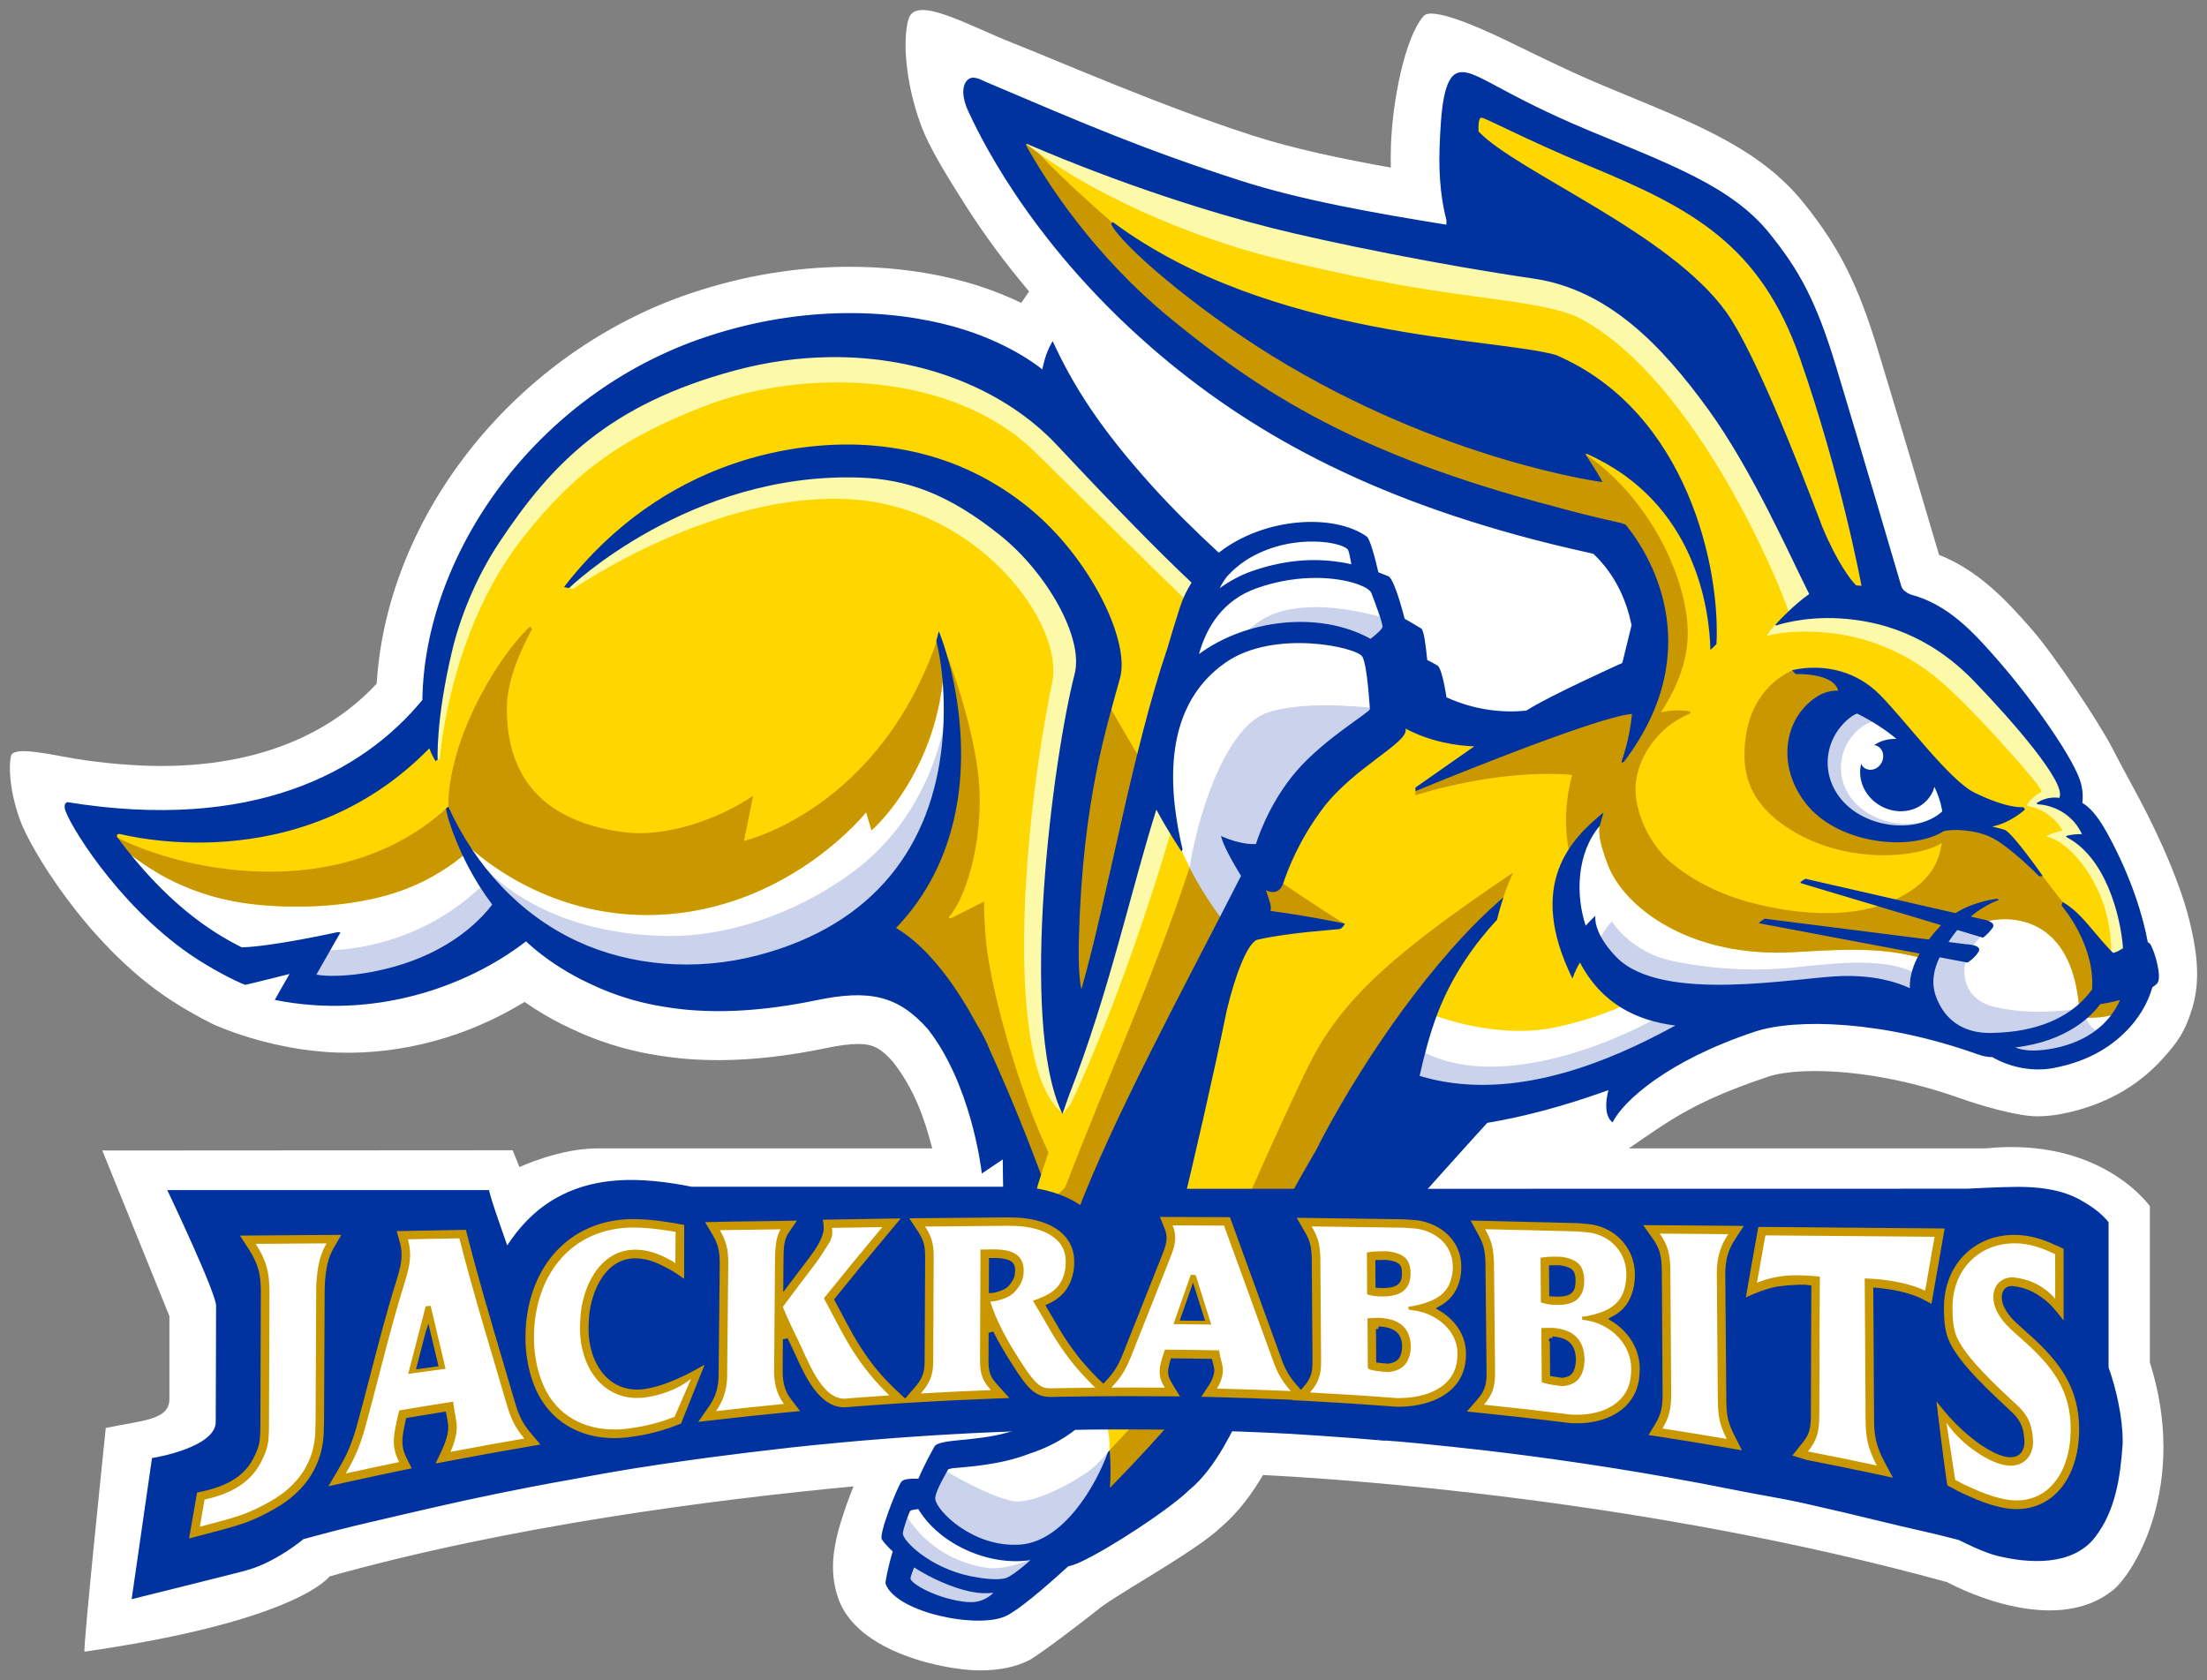
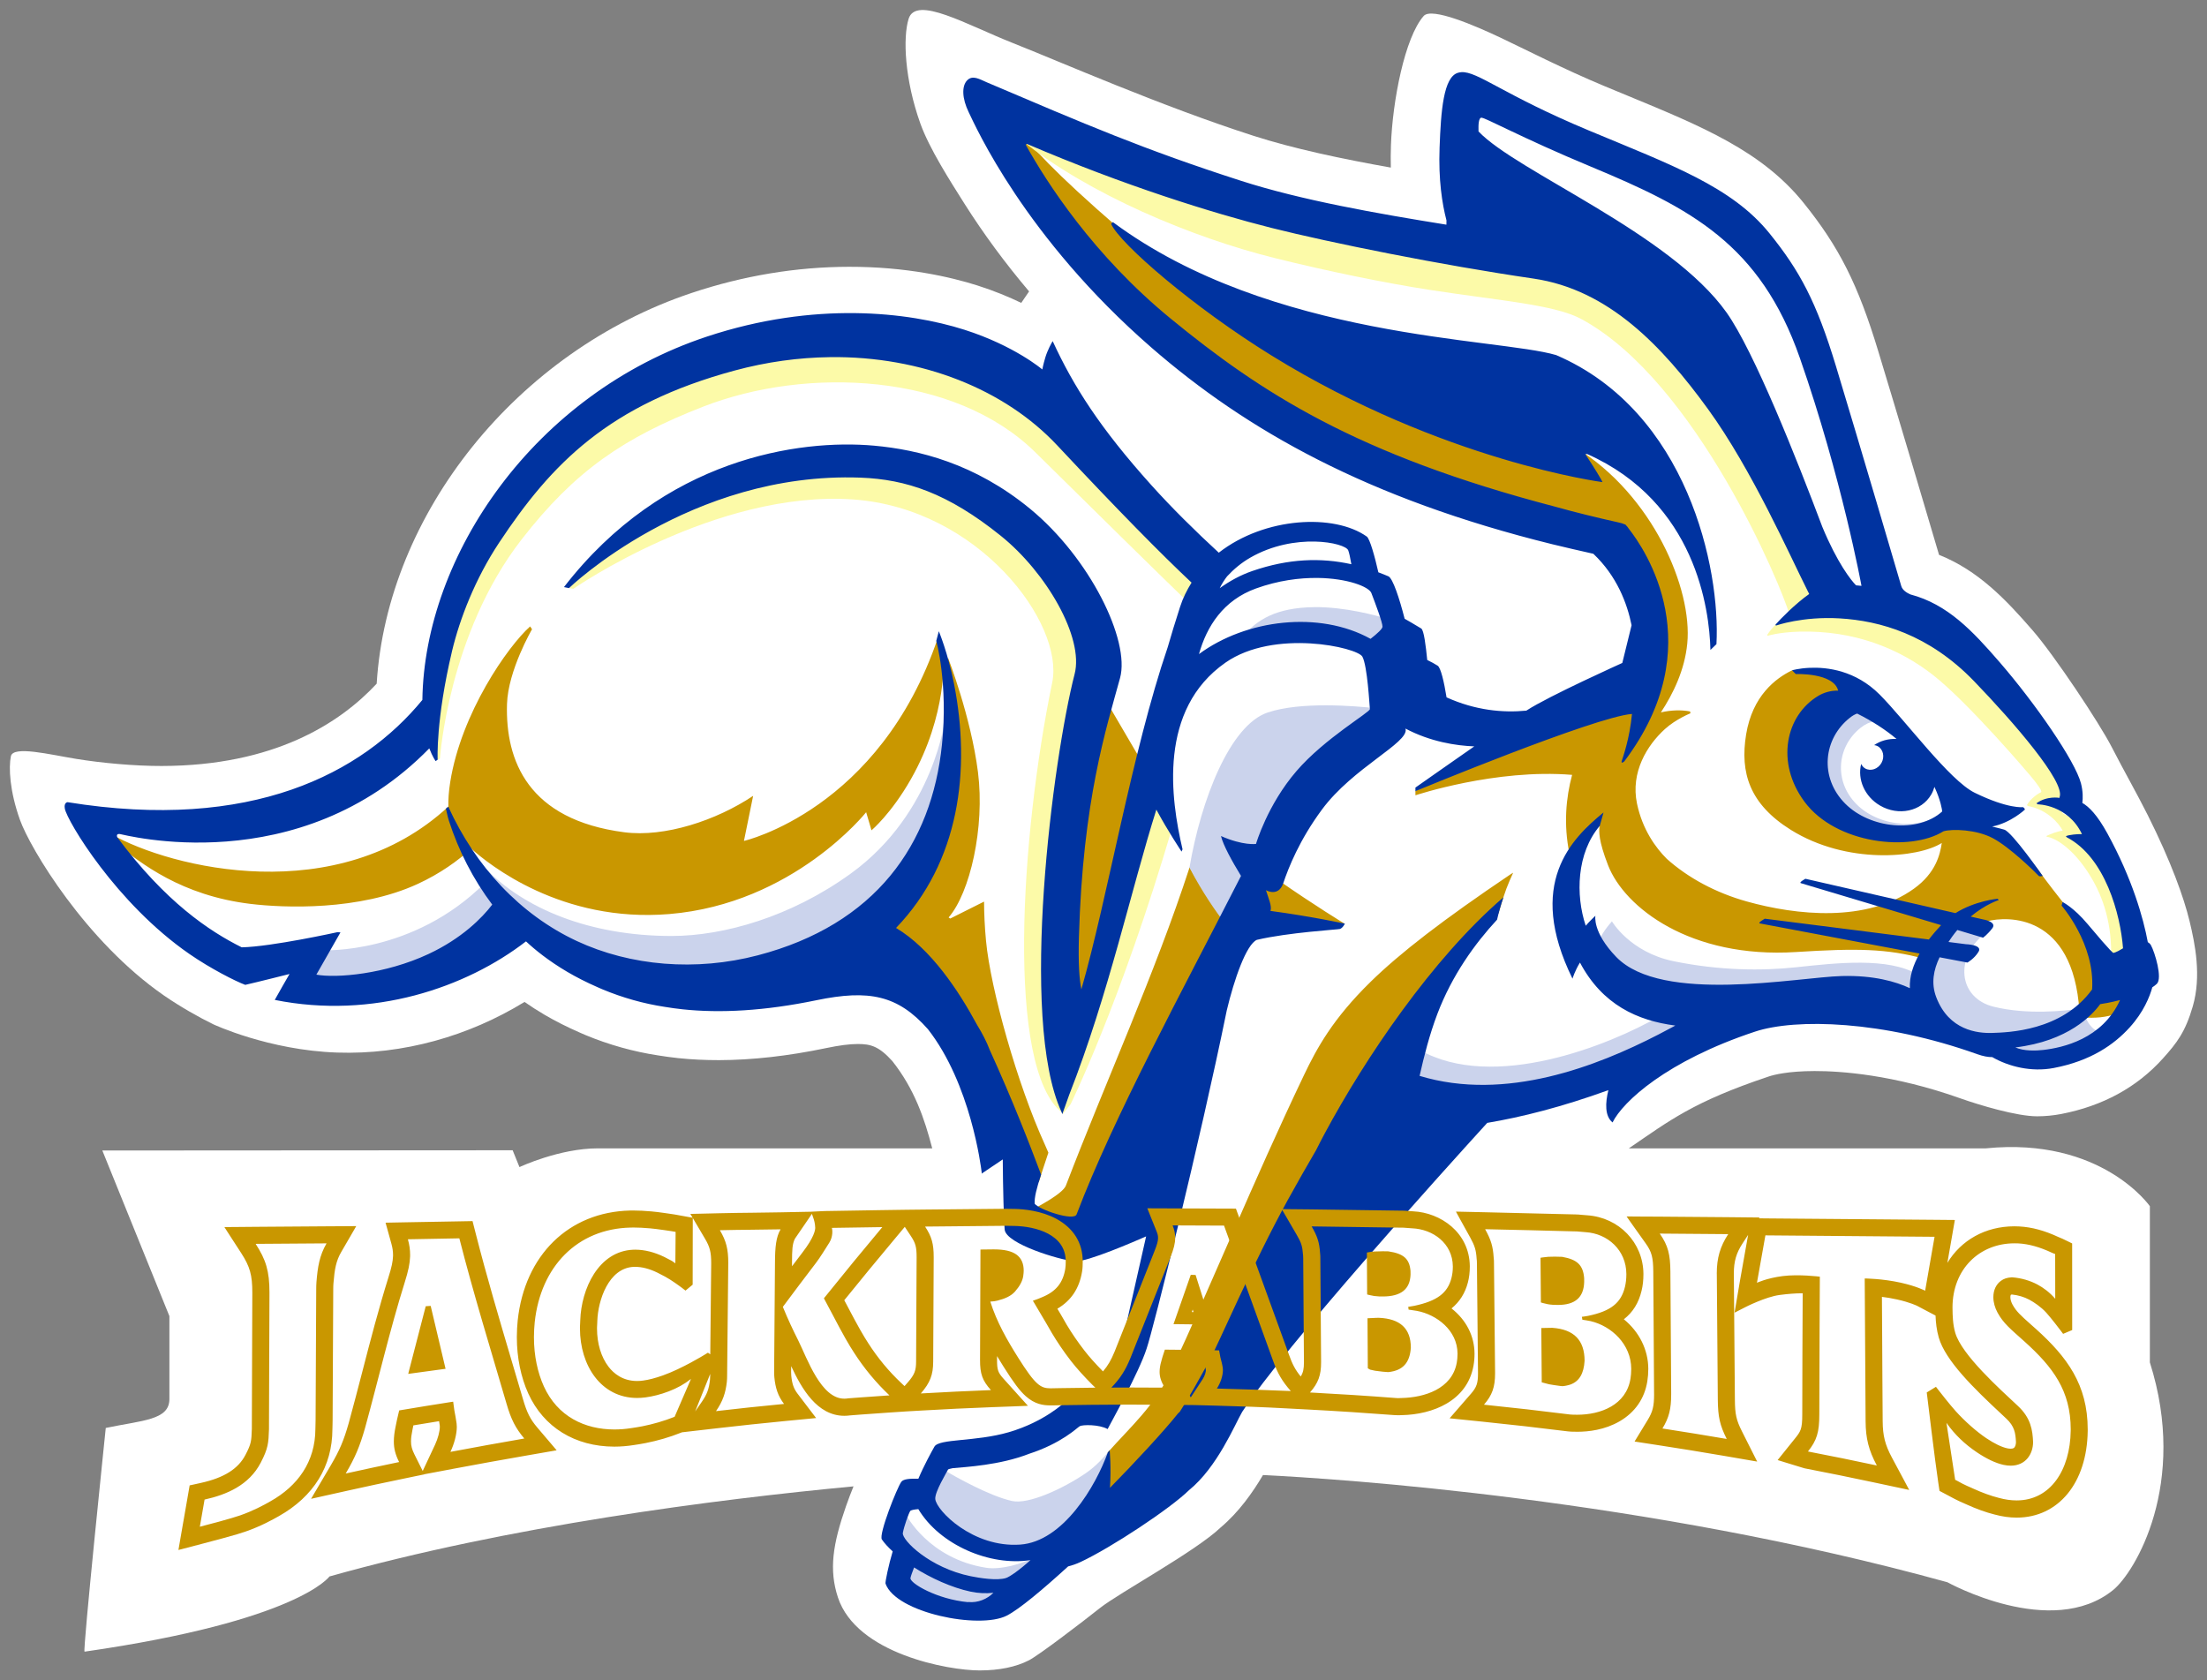
<svg xmlns="http://www.w3.org/2000/svg" xml:space="preserve" height="170.04" viewBox="0 0 223.36 170.04" width="223.36" version="1.1">
  <rect x="0" y="0" width="223.36" height="170.04" fill="#808080" stroke="none" />
  <g transform="matrix(1.25 0 0 -1.25 -300.63 426.61)">
    <g transform="translate(.793 .793)">
      <path d="m386.64 253.78c2.079 0.004 6.374-0.284 11.787-2.209 1.521-0.54 4.573-1.458 6.219-1.454 0.657 0.001 1.311 0.064 1.948 0.186 3.365 0.65 6.133 2.159 8.225 4.485 1.146 1.269 1.826 2.161 2.425 4.216 0.72 2.465 0.191 5.06-0.258 6.919-0.448 1.86-1.483 4.787-3.387 8.583-0.922 1.833-1.886 3.505-2.906 5.489-1.019 1.985-4.63 7.407-6.398 9.447-2.174 2.506-4.401 4.857-7.591 6.131-0.96 3.262-3.321 11.223-4.916 16.469-1.644 5.426-3.175 8.462-6.059 12.039-3.381 4.186-8.194 6.171-14.287 8.686l-1.83 0.757c-3.337 1.391-6.481 3.01-8.439 3.934-1.957 0.924-5.543 2.483-6.193 1.747-1.535-1.74-2.528-6.892-2.652-10.462-0.022-0.616-0.025-1.223-0.01-1.816-4.004 0.712-7.891 1.536-11.121 2.574-7.446 2.39-15.696 6.015-19.456 7.5s-7.866 3.892-8.465 1.971c-0.479-1.542-0.313-4.949 0.953-8.484 0.72-2.01 2.406-4.642 3.574-6.492 1.531-2.421 3.288-4.804 5.227-7.094l-0.634-0.929c-1.01 0.486-2.194 0.979-3.546 1.409-2.19 0.694-5.772 1.521-10.406 1.513-4.265-0.008-8.548-0.72-12.727-2.115-14.146-4.723-24.661-17.873-25.508-31.637-2.996-3.22-8.321-6.648-17.41-6.664-2.182-0.004-4.84 0.236-6.942 0.579-2.1 0.342-5.082 1.089-5.264 0.209-0.186-0.895-0.108-2.796 0.734-5.15 0.826-2.31 5.315-9.832 11.663-14.223 1.331-0.916 2.819-1.757 3.995-2.331 0 0 4.476-2.098 10.017-2.286 5.342-0.183 10.656 1.326 15.177 4.099 0.514-0.361 1.053-0.705 1.612-1.034 0.88-0.516 1.829-0.996 2.822-1.429l0.115-0.052c0.124-0.057 0.252-0.111 0.373-0.162 1.909-0.793 3.9-1.349 5.874-1.649 0.531-0.087 1.077-0.162 1.649-0.224 1.059-0.111 2.169-0.164 3.297-0.163 2.687 0.005 5.613 0.335 8.697 0.98 1.047 0.219 1.88 0.326 2.544 0.327 1.059 0.002 1.725-0.199 2.792-1.379 1.789-2.258 2.609-4.661 3.234-7.069h-27.063c-3.138 0-6.356-1.518-6.356-1.518l-0.552 1.363-33.221-0.02 5.43-13.408v-6.714c0-1.717-2.186-1.716-5.152-2.341 0 0-1.883-18.136-1.718-18.112 17.331 2.498 19.829 6.089 19.829 6.089 14.56 4.095 31.134 6.228 42.43 7.294-0.204-0.503-0.407-1.03-0.608-1.605-1.068-3.063-1.393-5.135-0.655-7.383 1.504-4.568 8.941-5.919 11.478-5.914 1.587 0.002 2.93 0.277 3.989 0.82 0.795 0.407 4.24 3.032 5.754 4.235 1.514 1.204 7.747 4.584 9.776 6.526 1.459 1.232 2.582 2.818 3.42 4.239 6.096-0.303 30.868-1.901 55.41-8.68 0 0 8.431-4.684 13.427-0.625 1.748 1.421 6.09 8.587 2.967 18.424v12.646s-3.903 5.621-13.271 4.684h-28.913c3.294 2.244 5.188 3.765 11.328 5.817 0.391 0.133 1.537 0.437 3.723 0.441" fill="#fff" />
-       <path d="m150.46 11.607-0.143 0.053c-0.651 0.266-0.679 1.135-0.65 2.004l0.006 0.246 0.17 0.178c1.542 1.629 4.768 3.522 8.506 5.717 5.835 3.426 13.095 7.689 16.539 12.547 2.781 3.922 7.216 15.182 9.609 21.545 1.359 3.272 2.766 5.353 3.564 6.143l0.164 0.162 0.229 0.021 0.545 0.053 0.348 0.031c0.177-0.03 0.336-0.062 0.471-0.092l-0.127-0.697c-0.02-0.11-2.05-11.085-6.256-23.143-4.103-11.768-11.173-15.46-21.492-19.75-4.139-1.721-7.143-3.157-8.939-4.016-1.731-0.828-2.108-1.002-2.416-1.002h-0.127zm-45.869 2.656c-0.253 0-0.488 0.14-0.629 0.371-0.135 0.22-0.146 0.48-0.035 0.693 2.169 3.884 6.961 11.329 14.816 17.762 1.198 0.981 2.398 1.932 3.615 2.853 4.114 2.945 8.125 5.428 11.406 7.332 6.353 3.369 13.939 6.305 24.115 8.965 1.933 0.541 4.098 1.08 6.428 1.598 0.228 0.052 0.374 0.088 0.467 0.143l-0.127-0.17 0.125 0.145 0.019 0.027 0.025 0.025c0.035 0.033 0.062 0.061 0.086 0.1l0.018 0.025 0.059 0.082c1.327 1.677 7.176 10.033 1.234 20.285 0.134-0.713 0.214-1.34 0.26-1.84l0.072-0.756-0.291 0.02c-0.002 0.011-0.006 0.025-0.01 0.035l-3.414 0.674c-4.14 1.225-10.85 3.837-15.14 5.555 0.801-0.56 1.676-1.172 2.547-1.779l1.576-1.098-1.918-0.07c-1.677-0.062-4.197-0.415-6.688-1.73l-1.256-0.662 0.34 1.426c-0.06 0.357-1.422 1.387-2.519 2.213-1.855 1.397-4.16 3.136-5.83 5.396-1.761 2.384-3.074 4.884-4.01 7.643-0.156 0.454-0.348 0.453-0.441 0.453-0.163 0-0.334-0.073-0.385-0.102l-1.387-0.762 0.455 1.508c0.062 0.209 0.134 0.414 0.201 0.611 0.135 0.39 0.32 0.927 0.264 1.096l-0.246 0.736 0.768 0.104c1.819 0.244 3.503 0.524 4.807 0.76-1.814 0.171-4.316 0.451-6.252 0.906l-0.061 0.014-0.057 0.025c-1.619 0.73-2.918 5.546-3.4 7.582-2.781 13.599-7.493 32.417-8.1 34.168-0.611 1.927-2.795 5.993-3.588 7.459 0.035 0.205 0.068 0.419 0.1 0.643 0.095 0.122 0.156 0.201 0.156 0.201 0.254 1.12 0.178 2.197 0.178 2.197s-0.208 0.9-0.254 1.227c-0.074 0.514 0.039 2.507-0.076 2.967l1.055-0.164c2.337-2.394 5.242-5.516 6.688-7.328l0.074-0.066 0.065-0.059 0.06-0.059 0.047-0.068c1-1.54 1.968-3.304 2.99-5.172l0.053-0.094c0.302-0.552 0.865-1.773 1.645-3.463 1.542-3.348 3.878-8.408 6.269-12.75 0.886-1.61 1.849-3.305 2.863-5.039 0.291-0.579 0.574-1.134 0.889-1.721 3.643-6.786 9.63-15.82 16.07-22.004-2.618 2.908-4.583 6.067-5.852 9.406-0.03 0.079-0.058 0.158-0.088 0.238 1.704 0.639 7.313 2.483 12.713 1.318 2.97-0.64 5.349-1.501 7.195-2.353-1.778-1.014-3.161-2.492-4.217-4.484l-0.525-0.988-0.588 0.949c-0.083 0.134-0.157 0.264-0.227 0.391-2.349-5.565-1.259-9.2 0.465-11.617 0.155-0.379 0.354-0.752 0.619-1.135 0.794-0.752 1.088-1.262 1.535-1.562 0 0.001-0.002 0.003-0.002 0.006 0.014-0.01 0.028-0.024 0.043-0.033 0.022 0.144 0.059 0.308 0.102 0.484-0.071 0.486-0.127 1.433 0.867 3.978 1.655 4.237 8.302 9.439 19.014 8.762 0.38-0.022 0.745-0.046 1.1-0.064 0.102-0.006 0.198-0.011 0.297-0.018 0.25-0.015 0.496-0.025 0.734-0.039 0.12-0.006 0.238-0.011 0.355-0.018 0.211-0.009 0.423-0.019 0.629-0.027 0.119-0.005 0.24-0.011 0.357-0.016 0.194-0.006 0.384-0.011 0.572-0.018 0.115-0.004 0.231-0.007 0.344-0.01 0.185-0.004 0.365-0.007 0.545-0.01 0.107-0.001 0.215-0.004 0.322-0.004 0.188-0.003 0.374-0.004 0.557-0.004h0.26c0.261 0.004 0.52 0.008 0.77 0.016 0.06 0.001 0.118 0.003 0.18 0.006 0.188 0.006 0.378 0.013 0.562 0.023 0.101 0.005 0.197 0.011 0.297 0.018 0.141 0.009 0.279 0.019 0.418 0.029 0.109 0.009 0.219 0.017 0.326 0.027 0.125 0.01 0.246 0.021 0.367 0.035 0.115 0.011 0.228 0.025 0.342 0.037 0.111 0.015 0.226 0.027 0.336 0.043 0.117 0.015 0.237 0.029 0.352 0.047 0.104 0.015 0.206 0.034 0.309 0.049 0.124 0.022 0.245 0.04 0.367 0.062 0.085 0.014 0.173 0.032 0.258 0.047 0.343 0.064 0.688 0.136 1.035 0.217 0.711 0.144 1.649 0.607 1.652 0.613 0.083-0.191 0.17-0.377 0.26-0.559h0.008c0.061-0.119 0.114-0.248 0.174-0.363 1.097-2.054 2.613-3.275 4.1-2.764 0.064-0.051 0.927-0.409 1.188-0.477 1.952-0.511 8.665-0.857 9.31 9.127 0.009 0.009 0.015 0.017 0.023 0.027 0.671-0.549 1.267-1.171 1.775-1.875l0.107-0.146 0.014-0.188c0.151-2.237-0.509-4.293-1.272-5.865 2.328 2.768 2.438 2.768 2.769 2.768 0.282 0 0.718-0.184 1.328-0.562l0.107-0.066-0.205-0.217c0.151-0.285 0.256-0.598 0.326-0.932-0.35-1.735-1.149-4.737-2.959-8.416-0.486-0.681-1.039-1.302-1.668-1.824l0.717 0.014c-0.854-1.514-1.444-2.02-1.723-2.18l-1.09-0.633 0.16-1.248c0.035-0.275 0.155-0.754-0.094-1.266-0.439-0.897-1.582-2.921-3.17-5.305-1.6-1.96-3.534-4.062-5.356-5.947-3.881-4.025-8.605-6.231-14.035-6.555-0.406-0.024-0.801-0.035-1.184-0.035-1.354 0-2.527 0.137-3.436 0.295 0.575-0.537 1.243-1.111 1.881-1.562l0.457-0.324-0.258-0.496-0.07-0.139-0.076-0.146c-0.333-0.659-0.749-1.52-1.227-2.519-2.106-4.375-5.287-10.987-8.928-15.994-1.699-2.337-3.583-4.716-5.734-6.822-4.984-3.731-9.722-5.826-11.123-6.406-0.403-0.087-0.806-0.169-1.223-0.23-9.475-1.383-20.703-3.668-26.457-5.117-3.586-0.902-13.169-3.537-24.65-8.467l-0.121-0.055h-0.139zm11.482 11.221c11.782 7.308 26.173 9.158 35.07 10.301 3.009 0.389 5.395 0.694 6.787 1.098 9.707 4.185 14.191 14.352 15.455 22.516-1.389-4.814-4.588-10.468-11.83-13.693l-0.123-0.055-0.15-0.004c-0.039 0-0.096 0.007-0.156 0.016h-1.197l0.646 1.002c0.399 0.601 0.757 1.161 1.039 1.617-4.18-0.757-17.714-3.736-31.891-12.488-5.628-3.474-10.759-7.545-13.65-10.309zm-30.959 10.356c-3.413 0-6.859 0.465-10.246 1.379-1.516 0.41-2.935 0.854-4.271 1.334-6.894 3.194-12.901 7.56-17.359 12.709-0.889 1.161-1.743 2.378-2.588 3.654-2.175 3.283-3.943 7.352-4.85 11.168-0.294 1.239-0.524 2.371-0.713 3.416-0.04 0.496-0.071 0.995-0.084 1.496-0.025 0.254-0.046 0.506-0.064 0.756-0.079 0.081-0.166 0.168-0.25 0.252-0.158 1.165-0.252 2.159-0.305 2.945l-0.016-0.039-0.703 0.719c-7.548 7.72-16.633 9.34-22.924 9.34-1.835 0-4.649-0.143-7.644-0.816-0.136-0.03-0.22-0.044-0.244-0.047-0.046-0.005-0.088-0.008-0.131-0.008-0.31 0-0.575 0.135-0.727 0.371-0.115 0.179-0.136 0.364-0.123 0.521 0.161 0.263 0.329 0.501 0.502 0.674 0.802 0.805 1.559 1.222 3.258 2.383 1.749 1.191 2.446 1.43 4.184 2.164 1.84 0.716 3.94 1.297 6.229 1.613 3.373 0.468 10.974 0.709 16.9-2.023 2.103-0.969 3.762-2.137 5.057-3.262l0.041 0.059c-0.14-0.299-0.289-0.596-0.416-0.896 0.185 0.101 0.314 0.131 0.314 0.131s7.883 8.061 20.457 7.019c12.575-1.042 19.93-10.309 19.93-10.309l0.541 1.832s1.993-1.671 3.988-5.176c2.895-5.088 3.288-9.747 3.312-11.613 0.058 0.312 0.082 0.641 0.082 0.641l0.572 3.072c-0.004-0.138-0.005-0.282-0.01-0.416 0.087 0.526 0.159 1.046 0.223 1.565l0.117 0.627s-0 0.169-0.008 0.465c0.745 8.137-1.411 15.236-6.248 20.27l-0.252 0.26c2.12 1.444 5.228 4.183 7.504 8.799 0.286 0.487 0.57 0.989 0.852 1.512 0.541 0.877 0.957 1.698 1.256 2.481 2.252 4.94 3.978 9.391 5.102 12.371-0.429 1.343-0.649 2.226-0.609 2.961l0.012 0.184 0.104 0.15c0.126 0.18 0.371 0.366 0.691 0.545 0.019-0.033 0.038-0.061 0.057-0.094 0.033 0.065 0.084 0.124 0.121 0.188 0.529 0.273 1.202 0.525 1.846 0.701 0.881-0.065 1.52 0.035 2.414-0.045 0.12-0.109 0.195-0.231 0.238-0.348 1.802-4.749 4.381-10.221 7.221-15.898 0.804-1.961 1.829-3.985 2.955-5.916 0.014 0.005 0.026 0.012 0.041 0.016 0.896-1.742 1.8-3.49 2.701-5.227 0.486-0.939 0.973-1.877 1.455-2.811-0.062-0.184-0.292-0.544-0.539-0.869-0.814-1.071-2.699-3.696-3.889-6.496-0.432-1.016-0.781-1.998-1.053-2.945 0.013 0.075 0.019 0.146 0.031 0.221-0.296-0.501-0.6-1.035-0.887-1.57l-0.717-1.344-0.461 1.453c-0.87 2.754-1.716 5.836-2.611 9.1-1.681 6.13-3.59 13.082-6.197 19.727l-0.123 0.348c-3.326-10.005-0.255-34.222 1.895-42.543 1.084-4.191-3.101-10.96-7.689-14.648-5.01-4.031-9.369-5.835-14.576-6.027-0.466-0.018-0.926-0.027-1.385-0.027-11.148 0-20.155 5.075-24.91 8.447 9.338-9.387 20.307-10.492 24.934-10.492 0.909 0 1.801 0.039 2.652 0.115 5.918 0.534 10.96 2.57 15.418 6.227 6.069 4.982 9.838 13.087 8.912 16.479-0.128 0.471-0.263 0.959-0.408 1.471-1.445 5.169-3.423 12.248-3.775 24.914-0.069 2.426 0.017 4.254 0.258 5.428l1.246 0.047c1.086-3.784 2.129-8.436 3.232-13.359 1.644-7.332 3.345-14.915 5.504-21.25 0.4-1.383 0.816-2.742 1.246-4.074 0.249-0.774 0.612-1.532 1.102-2.318l0.277-0.445-0.385-0.363c-3.315-3.119-7.756-7.651-13.568-13.861-5.436-5.806-13.828-9.137-23.023-9.137zm101.31 32.971c1.298 0.312 2.725 0.971 4.021 2.269 0.85 0.851 1.92 2.103 3.049 3.424 0.019 0.021 0.037 0.043 0.055 0.064 1.72 1.468 3.508 3.292 4.377 4.814 0.845 0.804 1.63 1.432 2.32 1.77 1.755 0.858 3.042 1.24 3.897 1.406-0.522 0.319-1.208 0.651-1.975 0.801l-0.018 1.002c-1.458-0.613-3.054-0.664-3.549-0.664-0.403 0-0.975 0.026-1.42 0.156l-0.084 0.025-0.076 0.047c-1.05 0.655-2.596 1.02-4.35 1.02-2.768 0-6.746-1.007-8.854-3.842-1.354-1.82-1.879-3.911-1.484-5.889 0.333-1.679 1.293-3.063 2.699-3.9 0.331-0.2 0.874-0.436 1.59-0.436h0.072l0.844 0.02-0.207-0.82c-0.141-0.549-0.473-0.96-0.908-1.268z" transform="matrix(.8 0 0 -.8 239.18 340.77)" fill="#ffd700" />
      <path d="m104.46 14.281c-0.204 0.036-0.387 0.161-0.506 0.354-0.134 0.22-0.148 0.48-0.035 0.693 2.167 3.884 6.963 11.329 14.816 17.762 9.874 8.088 19.865 14.113 39.137 19.15 1.933 0.541 4.096 1.08 6.428 1.598 0.228 0.052 0.374 0.088 0.467 0.143l-0.129-0.17 0.125 0.145 0.021 0.025 0.027 0.027c0.034 0.033 0.06 0.061 0.084 0.1l0.018 0.025 0.059 0.084c1.327 1.677 7.176 10.031 1.234 20.283 0.135-0.713 0.214-1.34 0.262-1.84l0.07-0.756-0.756 0.055c-2.061 0.147-8.279 2.401-13.605 4.459l-8.266 3.973 0.004 0.439s8.123-2.71 15.855-2.068c-0.63 2.349-0.864 5.02-0.281 7.92 0.102-0.164 0.27-0.169 0.482-0.07 0.089-0.144 1.601-2.537 2.475-3.144 0.024 0.144 0.06 0.307 0.104 0.484-0.071 0.486-0.127 1.433 0.867 3.978 1.655 4.237 8.301 9.439 19.014 8.762 6.125-0.389 9.203-0.35 12.957 0.678 0.037-0.071 0.064-0.139 0.104-0.209l0.441-0.781 0.225-0.27 0.227-0.297c0.357-0.47 0.756-0.944 1.191-1.402l0.715-0.756 0.133-0.275 0.262 0.059 0.014 0.006 1.916 0.605c0.065-0.051 0.928-0.409 1.189-0.477 1.951-0.511 8.665-0.856 9.309 9.127 0.01 0.009 0.013 0.017 0.021 0.025 0.672-0.547 1.269-1.171 1.777-1.873l0.107-0.148 0.014-0.186c0.151-2.239-0.508-4.294-1.27-5.865-0.152-0.42-0.828-1.396-1.555-2.033-1.02-1.266-2.598-3.284-3.301-4.293-0.984-1.407-4.762-3.965-4.762-3.965-1.458-0.613-3.056-0.664-3.551-0.664-0.403 0-0.972 0.026-1.416 0.156l-0.086 0.025-0.074 0.047c-1.05 0.655-2.596 1.018-4.35 1.018-2.769 0-6.748-1.004-8.855-3.838-1.353-1.82-1.879-3.911-1.484-5.889 0.333-1.68 1.292-3.066 2.697-3.904 0.331-0.199 0.877-0.434 1.592-0.434h0.072l0.844 0.02-0.209-0.82c-0.14-0.549-0.351-0.964-0.635-1.191-0.284-0.229-2.693-0.709-4.691-0.691-1.637 0.805-3.975 2.558-4.619 6.475-0.635 3.873 0.35 7.054 4.531 9.66 5.639 3.514 12.839 2.862 15.271 1.324-0.171 1.143-0.589 3.021-2.814 4.621-4.793 3.451-11.874 2.708-16.918 1.299-3.14-0.877-5.943-2.387-8.102-4.32-1.116-1.111-2.457-2.949-3.01-5.576-0.671-3.191 1.03-5.928 2.826-7.555 1.119-1.015 2.58-1.592 2.58-1.592-0.014-0.066-0.016-0.141-0.033-0.189-0.887-0.168-1.913-0.144-2.957 0.096 1.254-1.907 2.407-4.285 2.67-6.961 0.549-5.572-3.529-15.067-11.268-19.814h-0.189c0.535 0.539 1.497 1.626 1.697 2.67 0 0-0.945-0.169-2.594-0.564-5.789-1.286-17.342-4.556-29.357-11.975-5.626-3.474-10.755-7.546-13.646-10.309 0.229 0.141 0.465 0.27 0.695 0.406-7.928-6.679-11.098-9.982-12.303-11.609zm-50.144 49.457c-2.26 2.02-6.978 8.765-8.088 15.758-0.154 0.969-0.203 1.779-0.188 2.477-11.205 10.38-28.079 6.23-34.123 2.791 0.121 0.526 0.512 0.945 0.512 0.945 2.458 1.978 6.595 5.277 13.611 6.115 3.38 0.406 10.974 0.71 16.9-2.023 2.295-1.059 4.08-2.357 5.416-3.574 1.771 1.597 9.136 7.527 20.037 6.623 12.575-1.041 19.93-10.307 19.93-10.307l0.541 1.832s1.993-1.671 3.988-5.176c3.755-6.595 3.297-12.486 3.297-12.486s-0.351-0.669-0.475-1.203c-0.024-0.106-0.056-0.324-0.094-0.605-5.884 17.399-19.625 20.545-19.625 20.545l0.93-4.562c-3.725 2.489-8.947 4.217-13.045 3.684-9.724-1.269-12.035-7.221-11.865-12.973 0.101-3.401 2.533-7.57 2.533-7.57l-0.193-0.289zm42.299 3.188-0.238 0.883c0.29 1.265 0.471 2.633 0.572 4.035 0.026 0.204 0.059 0.407 0.084 0.609l0.115 0.619s0.002 0.168-0.006 0.463c0.745 8.139-1.408 15.24-6.248 20.273l-0.561 0.584 0.697 0.412c2.706 1.609 5.461 4.92 7.965 9.574 0.542 0.877 0.958 1.699 1.258 2.482 1.915 4.201 3.446 8.04 4.555 10.93l0.83 1.922 0.148 0.291c0.233-0.777 0.56-1.745 0.98-3.008-0.116-0.275-0.234-0.549-0.373-0.855-2.755-6.035-5.477-15.682-5.939-20.574-0.139-1.469-0.194-2.777-0.199-3.978l-3.424 1.715-0.162-0.111c2.161-2.491 3.679-9.087 2.971-14.699-0.71-5.611-3.025-11.566-3.025-11.566zm16.068 4.471c-1.404 5.071-3.132 12.011-3.461 23.777-0.068 2.426 0.017 4.253 0.258 5.428l1.246 0.047c1.086-3.785 2.13-8.436 3.232-13.359 0.735-3.27 1.481-6.587 2.273-9.826-0.795-1.357-2.32-3.965-3.549-6.066zm8.377 16.715c-3.52 10.804-8.47 21.627-12.527 32.225-0.32 0.835-3.037 2.237-3.428 2.436 0.04 0.033 0.085 0.065 0.131 0.096l2.787 1.105c0.386 0.085 0.743 0.135 1.025 0.135 0.774 0 1.07-0.345 1.18-0.637 2.966-7.812 8.025-17.58 12.918-27.023 0.514-0.993 1.024-1.981 1.533-2.965-0.155-0.25-2.093-2.507-3.619-5.371zm32.746 0.551c-0.091 0.056-0.175 0.102-0.268 0.164-6.827 4.601-11.162 7.945-14.166 10.883-3.815 3.736-5.431 6.698-6.746 9.453-5.14 10.77-9.408 21.31-13.436 29.924-1.644 3.515-4.209 5.754-6.389 8.219-0.013 0.014-0.018 0.022-0.031 0.039-0.01 0.343-0.038 0.683-0.084 1.008-0.075 0.521-0.174 1.014-0.291 1.48 0.001-0.002 0.003-0.007 0.006-0.01-0.009 0.333-0.025 0.689-0.049 1.057l-0.113 1.728 1.215-1.236c2.37-2.419 5.41-5.677 6.898-7.545l0.074-0.066 0.065-0.059 0.06-0.059 0.047-0.068c1-1.539 1.968-3.304 2.99-5.172l0.051-0.094c0.304-0.552 0.866-1.774 1.647-3.463 1.542-3.349 3.878-8.408 6.269-12.75 0.886-1.61 1.849-3.307 2.863-5.039 0.29-0.579 0.574-1.134 0.889-1.721 3.369-6.281 8.751-14.485 14.637-20.576 0.474-0.491 2.377-1.977 2.377-1.977s0.481-1.662 0.797-2.502c0.214-0.559 0.445-1.094 0.688-1.619zm-26.09 0.453 0.455 1.508c0.062 0.209 0.132 0.414 0.201 0.611 0.135 0.39 0.32 0.926 0.264 1.094l-0.246 0.74 0.77 0.102c1.819 0.244 4.805 0.758 4.805 0.758l2.783-0.105s-2.931-1.769-6.768-4.441c-0.016 0.049-0.035 0.096-0.051 0.145-0.156 0.454-0.348 0.455-0.441 0.455-0.163 0-0.334-0.074-0.385-0.104l-1.387-0.762zm88.641 11.482-1.285 0.334c-0.907 0.233-1.681 0.368-1.897 0.393l-0.279 0.031-0.189 0.229c-0.265 0.365-0.721 0.906-1.42 1.482 0.022 0.129 0.037 0.236 0.119 0.242 1.308 0.099 2.404-0.008 3.439-0.369 0.391-0.421 0.779-0.905 1.164-1.617 0.141-0.261 0.254-0.501 0.348-0.725z" transform="matrix(.8 0 0 -.8 239.18 340.77)" fill="#c99700" />
      <g fill="#fcfaa8">
        <path d="m275.12 278.96 0.21 0.127s0.68 10.092 6.603 17.721c4.352 5.605 8.317 8.267 14.691 10.757 8.403 3.282 20.389 2.746 26.92-3.698 5.535-5.462 9.519-9.383 12.394-12.168 0.181 0.448 0.411 0.895 0.697 1.353l0.222 0.356-0.308 0.29c-2.653 2.495-6.204 6.122-10.854 11.09-4.349 4.645-11.062 7.308-18.418 7.308-2.73 0-5.488-0.371-8.198-1.102-9.774-2.64-14.578-7.111-18.891-13.439-2.24-3.757-3.668-7.536-4.412-10.117-1.385-4.804-0.656-8.478-0.656-8.478" />
        <path d="m285.79 292.88 0.337-0.059s11.538 8.015 22.651 7.237c10.191-0.713 17.11-10.044 16.126-14.812-2.572-12.469-3.761-31.203 0.79-34.825-0.024 0.72-0.04 1.272-0.048 1.557-1.852 5.902-1.081 17.573 0.134 26.058 0.219 2.057 0.519 3.921 0.922 5.44 0.179 0.88 0.356 1.663 0.525 2.319 0.867 3.353-2.481 8.768-6.152 11.719-4.008 3.226-7.495 4.668-11.661 4.822-0.373 0.014-0.742 0.021-1.108 0.021-8.919 0-16.123-4.059-19.928-6.757 0.103 0.103 0.207 0.201 0.31 0.301-1.118-0.927-2.106-1.933-2.898-3.021" />
        <path d="m333.2 276.2-0.347-1.099c-0.697-2.203-1.375-4.669-2.091-7.28-1.103-4.022-2.332-8.485-3.888-12.892-0.695-2.794-1.148-4.665-1.148-4.665l0.663 0.829s4.029 8.136 8.224 22.373c-0.529 1.077-0.945 1.792-1.413 2.734" />
        <path d="m408.35 272.44 0.594-0.011c-0.172 0.391-0.651 1.397-1.4 1.745l-0.872 0.504 0.13 0.999c0.028 0.22 0.039 0.574-0.075 1.014-0.011 0.035-0.028 0.079-0.04 0.117-0.457 0.956-1.455 2.54-2.622 4.278-1.254 1.525-2.746 3.147-4.158 4.607-3.106 3.219-6.885 4.984-11.229 5.242-0.325 0.019-0.641 0.029-0.947 0.029-1.083 0-2.021-0.11-2.749-0.237 0.461 0.431 0.995 0.889 1.505 1.251l0.366 0.259-0.206 0.398-0.057 0.109-0.06 0.117c-0.267 0.527-0.599 1.216-0.981 2.017-1.685 3.499-4.229 8.79-7.142 12.796-3.481 4.786-7.921 9.808-14.465 10.767-7.58 1.105-16.563 2.934-21.167 4.094-2.868 0.722-10.533 2.829-19.718 6.773l-0.097 0.043h-0.112c-0.165 0-0.319-0.077-0.432-0.207 5.419-4.367 13.809-7.885 20.554-9.556 4.157-1.033 8.789-1.989 12.453-2.557 5.7-0.883 10.151-1.192 12.332-2.374 9.311-5.049 16.214-21.692 16.832-23.899-0.436-0.258-0.831-0.546-1.125-0.838-0.449-0.448-0.677-0.842-0.677-0.842l0.044-0.059s0.881 0.288 2.562 0.335c4.392 0.119 8.064-1.338 10.86-3.538s7.682-7.893 8.2-8.558c0.512-0.665 0.576-0.827 0.511-0.912-0.2-0.054-0.85-0.509-1.144-1.03 0.04-0.028 0.049-0.05 0.063-0.078 1.598-0.275 2.563-1.45 2.836-2.002-0.398-0.023-1.008-0.28-1.276-0.402-0.052-0.02-0.063-0.071 0-0.085 0.925-0.165 2.456-1.284 3.756-3.601 1.595-2.845 1.407-5.544 1.459-6.03-0.295 0.183-0.051 0.019 0.365-0.257 0.214 0.06 0.492 0.195 0.848 0.415l0.265 0.164-0.025 0.311c-0.009 0.131-0.023 0.271-0.037 0.413-0.057 0.28-0.13 0.608-0.218 0.968-0.237 0.801-0.61 2.579-1.275 4.061-0.212 0.494-0.489 1.056-0.79 1.63-0.413 0.606-0.888 1.16-1.439 1.617" />
      </g>
      <path d="m133.66 61.789c-3.893 0.05-5.771 1.31-7.129 2.861-0.048 0.055-0.157 0.187-0.305 0.373 1.907-0.706 3.981-1.098 6.059-1.098 2.513 0 4.856 0.565 6.783 1.633l0.373 0.207 0.336-0.264c1.209-0.955 1.438-1.324 1.449-1.709 0.005-0.105 0.009-0.259-0.156-0.82-1.135-0.345-4.326-1.222-7.41-1.184zm-37.506 5.049c0.006 0.134 0.014 0.381 0.008 0.736 0.058 0.318 0.084 0.654 0.084 0.654l0.1 4.639s-1.049 9.712-9.58 15.885c-6.043 4.372-12.841 6.316-18.139 6.316-8.342 0-14.945-2.818-18.789-6.801-0.735-0.762-1.341-1.556-1.846-2.381-0.025-0.022-0.057-0.055-0.057-0.055s-0.109-0.024-0.271-0.107c0.12 0.386 0.293 0.786 0.561 1.211 0.49 0.781 1.026 1.527 1.594 2.248 2.516 2.996 5.556 5.39 8.951 6.975 3.425 1.597 7.354 2.441 11.361 2.441 2.491 0 4.98-0.323 7.396-0.955 4.384-1.145 8.051-2.985 10.979-5.457 3.299-3.083 5.81-6.996 7.184-11.416 0.444-1.585 0.774-3.254 0.955-5.027 0.166-1.646 0.205-3.149 0.174-4.486-0.098-1.511-0.323-2.987-0.664-4.42zm38.727 4.887c-2.054-0.003-4.251 0.165-5.918 0.725-3.826 1.284-6.748 8.822-7.918 15.695 1.325 2.562 2.756 4.56 3.519 5.559 0.769-1.485 1.531-2.964 2.277-4.424l0.162-0.32-0.188-0.309c-0.701-1.145-1.16-1.986-1.459-2.6 1.001 0.301 1.729 0.357 2.137 0.357 0.25 0 0.383-0.021 0.383-0.021l0.4-0.064 0.123-0.391c0.011-0.04 1.146-3.867 3.973-7.144 1.82-2.112 4.415-3.973 5.965-5.084 1.405-1.008 1.659-1.192 1.613-1.67 0-0.003-0.002-0.007-0.002-0.01-1.101-0.123-3.014-0.296-5.068-0.299zm53.787 0.139-0.254 0.086c-0.305 0.105-0.604 0.277-0.92 0.525-1.47 1.159-2.376 2.863-2.484 4.678-0.11 1.839 0.586 3.605 1.957 4.979 0.506 0.509 1.107 0.941 1.766 1.299 1.276 0.603 2.719 0.981 4.041 0.979 1.054-0.003 1.845-0.056 2.486-0.18 0.74-0.21 1.413-0.525 1.984-0.943 0.198-0.175 0.393-0.371 0.594-0.598 0.011-0.01 0.025-0.026 0.035-0.037l-0.008-0.201-0.006-0.129c-0.004-0.028-0.021-0.155-0.059-0.35-0.049 0.058-0.104 0.121-0.186 0.211-2.06 2.286-6.686 1.935-9.047-0.434-2.36-2.364-1.984-5.874 0.418-7.764 0.948-0.746 1.813-0.755 2.473-0.5 0.019 0.007 0.046 0.022 0.066 0.031-0.809-0.552-1.68-1.068-2.617-1.533l-0.24-0.119zm-138.92 17.822c-7.271 7.281-16.373 6.826-16.373 6.826l-1.523 2.965 0.719 0.135c0.481 0.087 1.077 0.133 1.772 0.133 2.473 0 6.391-0.597 9.979-2.275 3.679-1.722 5.765-3.99 6.682-5.189l0.295-0.387-0.293-0.391c-0.445-0.589-0.861-1.194-1.256-1.816zm150.02 3.408s-5.73 4.885-2.525 9.832c0.996 1.542 2.837 2.327 4.769 2.6 0.002 0 0.005 0.002 0.008 0.002 0.106 0 0.209-0.003 0.307-0.008l0.074-0.002c3.736-0.125 6.681-1.091 8.812-2.867-0.072-0.126-0.133-0.211-0.178-0.207-1.36 0.198-5.203 0.626-8.613-0.219-3.567-0.881-4.034-5.031-0.723-7.537-0.675-0.205-1.51-1.01-1.51-1.01s-0.352-0.431-0.422-0.584zm-35.969 0.492c-0.733 0.84-1.243 1.617-1.418 2.312 0.333 0.526 0.781 1.11 1.393 1.74 1.955 2.025 5.518 3.01 10.887 3.01 3.09 0 6.235-0.322 8.76-0.578 1.49-0.151 2.776-0.283 3.66-0.307 0.184-0.004 0.363-0.006 0.537-0.006 2.922 0 4.91 0.64 6.059 1.178l0.682 0.318c0.061-0.006 0.098-0.01 0.098-0.01s0.067-0.073 0.168-0.189l-0.033-0.732c-0.021-0.43 0.039-0.885 0.16-1.355-3.024-1.769-8.18-1.175-12.352-0.729-3.382 0.36-7.688 0.346-12.369-0.619-4.416-0.912-6.231-4.033-6.231-4.033zm47.588 9.395c-1.071 0.907-2.749 1.916-5.254 2.461-1.106 0.362-2.221 0.545-3.291 0.549 0.264 0.39 2.769 0.789 2.769 0.789 0.856 0.151 1.817 0.125 2.596-0.023 1.847-0.351 3.489-1.108 4.822-2.016-0.715-0.255-1.159-1.085-1.246-1.369-0.022-0.062-0.088-0.079-0.199-0.033-0.07-0.117-0.136-0.24-0.197-0.357zm-42.775 0.213c-0.014 0.009-0.029 0.017-0.045 0.025-4.954 2.861-16.766 7.652-24.256 3.369-0.239 0.897-0.439 1.749-0.607 2.498l-0.135 0.582 0.572 0.172c2.051 0.624 4.258 0.941 6.551 0.941 5.423 0 11.332-1.684 18.061-5.146 0.435-0.234 0.896-0.478 1.377-0.727l0.219-0.119 0.17-0.09 1.74-0.951-1.965-0.252c-0.585-0.076-1.147-0.179-1.682-0.303zm-55.844 44.152c-0.341 0.42-1.163 1.369-2.207 2.082-2.349 1.6-5.82 3.192-7.479 2.82-2.269-0.505-5.633-2.396-7.041-3.221-1.189 1.449-1.518 3.169-1.348 4.078 0.206 1.107 5.209 5.169 8.771 4.453 4.176-0.838 8.316-2.882 9.219-9.207 0.048-0.325 0.073-0.663 0.084-1.006zm-20.4 6.305c0.029-0.154-0.8 1.739-0.76 2.438 0.015 0.246 0.293 0.62 0.742 1.045-0.383 1.271-0.528 2.578-0.486 3.064 0.087 1.038 4.572 3.036 7.846 2.725 3.611-0.346 2.647-1.602 1.082-2.082 0.029-0.001 0.061 0.002 0.09-0.002 1.577-0.124 3.503-1.405 4.945-2.492-0.214-0.106-0.401-0.234-0.553-0.383-1.065 0.632-3.34 1.272-4.791 1.045-5.843-0.912-8.115-5.357-8.115-5.357z" transform="matrix(.8 0 0 -.8 239.18 340.77)" fill="#cbd3ec" />
      <path d="m148.55 7.65c-0.111 0.008-0.219 0.027-0.324 0.057-1.476 0.42-1.733 3.85-1.869 7.576-0.121 3.261 0.254 5.671 0.697 7.363-0.007 0.152-0.006 0.294-0.006 0.436-7.005-1.126-14.687-2.476-20.793-4.443-9.845-3.169-15.783-5.733-25.705-9.957-0.735-0.314-1.454-0.782-2.008-0.203-0.559 0.575-0.517 1.828 0.156 3.213 0.672 1.385 5.652 12.671 18.525 23.854 9.591 8.33 21.802 15.252 40.559 19.881 1.17 0.289 2.689 0.633 4.137 0.961 2.394 2.269 3.42 5.024 3.869 7.229l-0.939 3.82s-7.453 3.354-9.654 4.789c-0.018 0.013-0.035 0.026-0.057 0.037-2.362 0.23-5.146-0.02-8.076-1.344-0.254-1.585-0.587-3.001-0.9-3.205-0.311-0.198-0.665-0.391-1.055-0.576-0.145-1.45-0.336-3.029-0.611-3.191-0.809-0.482-1.29-0.776-1.676-0.984-0.525-2.053-1.198-4.102-1.643-4.295-0.338-0.144-0.676-0.277-1.016-0.404-0.364-1.615-0.867-3.401-1.17-3.617-3.276-2.333-10.32-2.007-14.98 1.631-2.377-2.188-4.757-4.535-6.828-6.84-5.159-5.737-7.865-9.963-9.982-14.57-0.104 0.154-0.52 0.902-0.744 1.648-0.224 0.748-0.305 1.219-0.305 1.219s-2.818-2.407-7.883-4.019c-5.694-1.811-15.183-2.908-26.039 0.684-17.501 5.79-28.617 22.163-28.82 36.779-6.078 7.405-17.268 13.361-35.91 10.348 0 0-0.392 0.03-0.275 0.656 0.22 1.224 5.179 9.571 12.605 14.705 2.163 1.495 4.679 2.767 5.654 3.127 1.133-0.255 4.481-1.1 4.481-1.1s-1.358 2.35-1.494 2.623c9.938 2 19.37-1.244 25.426-5.924 0.907 0.848 2.29 1.974 4.188 3.09 0.891 0.524 1.906 1.045 3.027 1.535 0.175 0.075 0.347 0.156 0.523 0.229 0.003 0.002 0.008 0.003 0.012 0.004 2.02 0.843 4.141 1.443 6.309 1.773 0.579 0.096 1.171 0.178 1.787 0.244 3.806 0.404 8.285 0.171 13.557-0.92 5.291-1.095 8.224-0.519 11.277 2.934 4.321 5.53 5.368 13.887 5.441 14.514-0.005 0.064-0.008 0.102-0.008 0.102l2.139-1.438c0.019 2.895 0.109 6.236 0.191 7.098 0.14 1.464 5.642 3.086 6.936 3.188 0.061 0.024 0.116 0.037 0.162 0.039 1.308 0.05 6.072-2.039 7.219-2.533-1.326 5.878-2.366 10.47-2.5 11.117-0.374 1.804-2.488 5.168-2.488 5.168s-2.114-0.49-3.199 0.486c-0.02 0.018-0.034 0.036-0.053 0.055l-0.023-0.025s-2.048 1.972-5.644 3.016c-3.379 0.981-7.046 0.631-7.519 1.461-0.297 0.526-1.062 1.91-1.623 3.244-0.858-0.021-1.502 0.023-1.721 0.307-0.412 0.536-2.32 5.329-1.973 5.84 0.256 0.379 0.634 0.787 1.094 1.207-0.404 1.339-0.776 3.12-0.725 3.262 1.051 2.962 9.493 4.647 12.258 3.246 1.282-0.651 3.667-2.658 6.225-4.99 0.419-0.104 0.835-0.248 1.256-0.445 3.104-1.449 9.089-5.412 10.967-7.26 2.88-2.337 4.641-6.641 5.387-7.928 4.357-6.643 19.94-23.912 24.803-29.252 3.481-0.583 7.555-1.61 12.26-3.312-0.319 1.302-0.372 2.623 0.422 3.269 1.039-2.107 5.484-6.231 14.416-9.19 4.117-1.364 12.936-1.135 22.484 2.277 0.616 0.22 1.113 0.305 1.529 0.301 1.646 0.951 3.944 1.536 6.215 1.103 3.752-0.713 6.119-2.372 7.691-4.107 1.41-1.552 2.028-3.108 2.293-4.061 0.169-0.111 0.325-0.226 0.455-0.35 0.594-0.559-0.195-3.186-0.594-3.908-0.075-0.139-0.189-0.234-0.316-0.307-0.451-2.438-1.578-6.416-4.084-10.992-1.045-1.906-1.874-2.716-2.543-3.103 0.059-0.47 0.074-1.156-0.141-1.986-0.588-2.257-4.605-8.073-8.242-12.271-2.729-3.147-5.244-5.844-9.016-6.842-0.306-0.133-0.8-0.407-0.926-0.846-0.312-1.079-4.16-14.158-6.611-22.258-1.975-6.511-3.658-9.636-6.719-13.43-3.822-4.737-9.91-6.923-18.295-10.422-8.73-3.644-11.25-6.014-12.92-5.9zm2.006 4.606c0.268-0.109 3.962 1.979 11.137 4.963 10.066 4.186 17.111 7.836 21.131 19.367 4.24 12.15 6.232 23.047 6.232 23.047l-0.549-0.051c-0.501-0.497-1.905-2.275-3.412-5.912-2.59-6.879-6.909-17.769-9.688-21.689-5.71-8.054-21.25-14.256-25.11-18.336-0.026-0.767 0.029-1.3 0.25-1.389zm-45.961 2.652c9.826 4.219 18.862 7.019 24.744 8.5 5.93 1.494 17.178 3.766 26.523 5.129 7.607 1.113 13.023 6.83 17.654 13.199 4.464 6.14 8.341 14.947 10.104 18.436 0.049 0.099 0.095 0.19 0.143 0.285-1.416 1.002-2.927 2.547-3.408 3.096-0.006 0.092 0.055 0.098 0.055 0.098s2.671-0.947 6.428-0.725c4.079 0.241 9.037 1.616 13.613 6.357 4.06 4.207 9.21 10.183 8.66 11.705-0.014 0.039-0.013 0.069-0.019 0.104-0.002 0-0.007-0.001-0.01-0.002 0 0-1.254-0.229-2.316 0.547 0.05 0.044 0.06 0.068 0.107 0.105 0 0 3.059 0.006 4.496 3.016-0.492-0.01-1.288 0.067-1.592 0.195-0.056 0.009-0.009 0.076 0.045 0.117l-0.002 0.002c0.004 0.001 0.008 0.004 0.012 0.008 0.005 0.004 0.011 0.005 0.016 0.008 3.877 2.033 5.418 7.807 5.676 11.225-0.765 0.476-0.986 0.465-0.986 0.465s-0.04 0.133-2.594-2.912c-1.414-1.69-2.535-2.234-2.535-2.234l-0.102 0.363s3.4 3.87 3.088 8.482c-3.061 4.234-8.573 4.351-10.086 4.402-1.506 0.052-4.404-0.254-5.686-3.609-0.545-1.423-0.27-2.776 0.336-4.045 1.704 0.324 2.818 0.533 2.818 0.533s0.699-0.386 1.127-1.096c0.431-0.714-1.281-0.762-1.281-0.762l-1.764-0.225c0.117-0.175 0.236-0.349 0.357-0.521 0.177-0.247 0.358-0.475 0.539-0.693 1.569 0.469 2.602 0.779 2.602 0.779s0.436-0.297 0.943-0.957c0.502-0.664-0.967-0.898-0.967-0.898l-1.227-0.279c1.506-1.262 2.838-1.672 2.838-1.672l-0.111-0.133s-2.281 0.203-4.264 1.453l-15.188-3.475s-0.705 0.377-0.455 0.445c0.172 0.048 8.798 2.631 14.186 4.246-0.434 0.461-0.853 0.948-1.238 1.455l-16.602-2.106s-0.764 0.435-0.508 0.477c0.179 0.028 10.022 1.888 16.172 3.049-0.649 1.146-1.039 2.341-0.984 3.506-1.41-0.659-3.642-1.314-6.883-1.23-4.48 0.117-18.211 2.851-22.832-1.928-2.441-2.527-2.111-4.174-2.111-4.174s-0.607 0.568-0.979 1.012c-1.044-3.116-0.92-7.357 1.42-10.107l0.381-1.355c-3.234 2.64-7.871 7.198-3.141 16.818 0 0 0.24-0.798 0.756-1.629 2.269 4.274 5.82 5.88 9.65 6.375-0.121 0.068-0.249 0.135-0.375 0.205-0.485 0.251-0.949 0.495-1.377 0.725-6.121 3.151-15.401 6.814-24.127 4.164 0.435-1.934 0.997-4.165 1.793-6.26 1.502-3.954 3.816-7.139 6.047-9.549 0.172-0.746 0.385-1.5 0.643-2.26-7.206 6.192-14.028 16.341-18.074 23.875-0.319 0.591-0.603 1.15-0.877 1.695-0.948 1.625-1.919 3.325-2.873 5.059-3.585 6.515-7.033 14.607-7.914 16.213-1.05 1.916-2.014 3.681-3.018 5.225-0.059 0.052-0.113 0.106-0.172 0.158-1.424 1.796-4.451 5.051-6.893 7.537 0.141-2.139-0.031-3.799-0.031-3.799s-0.178 0.227-0.178 0.193c-1.211 3.409-4.532 9.049-8.877 9.348-4.768 0.334-8.481-3.437-8.592-4.613-0.065-0.715 1.178-2.733 1.293-2.981 0.018-0.037 0.188-0.084 0.473-0.141 1.306-0.119 4.784-0.305 7.67-1.434 3.35-1.077 4.908-2.647 5.18-2.811 0.271-0.164 1.971-0.193 2.826 0.289 0.255-0.497 3.2-5.79 3.945-8.137 0.665-1.923 5.378-20.857 8.113-34.23 0.756-3.183 1.98-6.666 3.043-7.144 3.221-0.755 8.206-1.038 8.402-1.1 0.286-0.079 0.512-0.539 0.512-0.539s-3.39-0.735-7.531-1.289c0.165-0.492-0.203-1.258-0.459-2.098 0 0 1.262 0.732 1.75-0.703 0.545-1.604 1.634-4.372 3.924-7.467 3.127-4.229 8.788-6.752 8.457-8.141-0.002-0.013-0.009-0.031-0.014-0.047 2.544 1.344 5.129 1.734 6.967 1.803-2.966 2.065-5.957 4.17-5.957 4.17v0.363s18.218-7.548 21.918-7.814c-0.236 2.515-0.941 4.46-1.027 4.723-0.135 0.41 0.242 0.084 0.242 0.084 8.816-11.674 2.11-21.472 0.434-23.588-0.014-0.022-0.036-0.056-0.041-0.062-0.061-0.092-0.122-0.16-0.184-0.219-0.084-0.095-0.129-0.148-0.129-0.148-0.015 0.004-0.017 0.025-0.027 0.039-0.179-0.107-0.383-0.156-0.656-0.217-2.16-0.48-4.367-1.02-6.404-1.592-20.158-5.269-29.783-11.569-38.891-19.027-7.844-6.424-12.543-13.779-14.654-17.559-0.019-0.035 0.053-0.138 0.102-0.125zm8.736 7.943c-0.091-0.025-0.095-0.02-0.211 0.168 0.938 2.042 8.373 8.454 16.26 13.322 17.314 10.688 33.465 12.795 33.465 12.795-0.062-0.194-0.876-1.53-1.738-2.83 0.041 0.007 0.158-0.02 0.186-0.014 10.984 4.89 12.376 15.718 12.475 19.83l0.609-0.588c0.417-7.606-2.903-23.538-16.225-29.256-5.957-1.755-28.84-1.587-44.82-13.428zm-28.711 13.635c9.36-0.123 17.766 3.297 23.037 8.928 6.304 6.731 10.534 11.013 13.598 13.893-0.47 0.752-0.876 1.56-1.166 2.463-0.494 1.522-0.905 2.89-1.244 4.062-3.65 10.715-6.078 25.352-8.742 34.641-0.203-0.985-0.323-2.618-0.248-5.281 0.388-13.878 2.78-21.162 4.164-26.234 1.036-3.803-3.053-12.155-9.129-17.143-5.566-4.567-11.269-5.963-15.766-6.369-7.558-0.682-21.307 1.267-31.385 14.314l0.508 0.102s12.235-11.822 29.506-11.18c4.606 0.171 8.813 1.556 14.197 5.887 4.624 3.721 8.425 10.302 7.471 13.988-2.169 8.396-5.674 34.909-1.326 44.324v0.01c0.001-0.001 0.002-0.004 0.002-0.004 0.01 0.022 0.078 0.209 0.078 0.209l0.695-1.949c3.996-10.186 6.307-20.911 8.822-28.867 1.135 2.124 2.553 4.248 2.553 4.248 0.026-0.098 0.083-0.173 0.098-0.23-1.204-5.122-2.475-14.136 4.346-18.896 4.929-3.438 13.345-1.545 13.855-0.602 0.509 0.945 0.715 4.893 0.76 5.301 0.031 0.321-4.575 2.963-7.424 6.269-2.959 3.43-4.104 7.383-4.104 7.383s-1.296 0.189-3.543-0.801c0.216 0.911 1.094 2.508 2.027 4.037-5.971 11.694-12.909 24.426-16.641 34.256-0.274 0.719-3.821-0.489-4.242-1.088-0.037-0.647 0.188-1.517 0.648-2.943-1.114-2.965-2.869-7.512-5.182-12.582-0.326-0.86-0.769-1.715-1.289-2.557-1.84-3.417-4.665-7.717-8.207-9.82 6.418-6.678 7.596-15.948 5.861-24.742-0.611-3.095-1.531-5.287-1.531-5.287l-0.26 0.98s1.211 4.293 0.58 10.473c-1.034 10.136-6.737 18.234-18.641 21.346-6.25 1.634-12.86 1.098-18.322-1.449-5.75-2.683-10.26-7.573-12.996-13.582-0.076 0.036-0.246 0.184-0.246 0.184s0.173 0.828 0.297 1.209c0.983 3.06 2.474 5.962 4.391 8.506-1.028 1.345-3.069 3.417-6.441 4.996-4.4 2.059-9.354 2.464-11.359 2.092 1.131-1.985 2.441-4.277 2.441-4.277l-0.309-0.021s-6.66 1.471-9.685 1.533c-3.286-1.634-7.739-4.612-12.596-11.141 0 0-0.17-0.373 0.244-0.328 0.349 0.036 18.102 4.869 31.336-8.666 0.329 0.864 0.643 1.293 0.643 1.293l0.203-0.154s-0.207-3.976 1.455-10.982c0.779-3.279 2.353-7.332 4.758-10.963 5.299-8.001 11.092-13.987 23.852-17.434 3.251-0.878 6.478-1.311 9.598-1.352zm49.104 18.664c1.879 0.04 3.235 0.499 3.387 0.889 0.099 0.256 0.212 0.792 0.318 1.406-3.071-0.68-6.344-0.584-10.027 0.686-1.169 0.403-2.272 1.001-3.297 1.738 0.242-0.499 0.525-0.912 0.75-1.201 0.67-0.721 1.44-1.371 2.35-1.893 2.24-1.286 4.641-1.665 6.519-1.625zm0.275 3.682c3.046 0.034 5.208 0.895 5.451 1.523 0.383 1 1.143 3.003 1.129 3.416-0.007 0.212-0.503 0.673-1.207 1.225-5.192-2.879-12.606-1.973-17.367 1.543 0.789-2.812 2.462-5.452 5.781-6.644 2.24-0.805 4.385-1.083 6.213-1.062zm49.805 9.096c-1.08 0.049-1.779 0.252-1.779 0.252l0.379 0.381s3.827-0.161 4.293 1.678c-0.781-0.019-1.468 0.203-2.006 0.523-3.319 1.981-4.346 6.759-1.398 10.727 3.185 4.285 10.694 5.085 14.061 2.982 0.886-0.259 3.332-0.185 4.99 0.697 1.714 0.906 4.248 3.393 4.648 3.816 0.087 0.091 0.406 0.012 0.406 0.012s-3.114-4.471-3.897-4.691c-0.186-0.052-0.635-0.178-1.219-0.314 1.896-0.375 3.314-1.717 3.314-1.717s-0.016-0.142-0.188-0.244c0 0-1.488 0.206-4.891-1.455-2.565-1.256-7.025-7.337-9.629-9.947-2.43-2.432-5.286-2.78-7.086-2.699zm4.812 4.631c1.606 0.799 2.918 1.675 3.984 2.566-0.82-0.031-1.617 0.181-2.264 0.627 0.126 0.019 0.248 0.044 0.363 0.111 0.556 0.312 0.727 1.07 0.377 1.693-0.351 0.621-1.086 0.872-1.643 0.559-0.19-0.107-0.314-0.271-0.41-0.455-0.394 1.546 0.342 3.292 1.908 4.207 1.866 1.093 4.189 0.592 5.184-1.115 0.145-0.249 0.249-0.507 0.324-0.773 0.659 1.406 0.77 2.369 0.77 2.369l0.006 0.127c-2.444 2.201-7.274 1.741-9.803-0.797-2.643-2.649-2.221-6.58 0.473-8.699 0.276-0.217 0.509-0.344 0.73-0.42zm26.607 28.994c-1.79 3.946-5.808 4.821-7.766 5.049-0.731 0.084-1.972 0.132-2.832-0.256 5.346-0.636 7.787-3.271 8.592-4.385 0.009-0.001 0.017 0.001 0.025 0 0.239-0.029 1.036-0.164 1.98-0.408zm-121.62 51.52c2.17 3.619 7.229 5.797 11.348 5.158-1.079 0.983-2.102 1.696-2.477 1.814-0.907 0.285-2.645 0.005-3.559-0.18-4.161-0.838-7.005-3.678-6.879-4.387 0.128-0.705 0.593-1.977 0.742-2.207 0.065-0.1 0.384-0.162 0.824-0.199zm-0.43 5.902c1.704 1.077 3.769 2.028 5.699 2.443 0.81 0.175 1.58 0.201 2.33 0.121-0.615 0.619-1.546 1.037-2.549 0.934-0.028-0.004-0.026 0.004-0.014 0.016-3.163-0.294-5.922-1.932-5.832-2.443 0.029-0.169 0.175-0.578 0.365-1.07z" transform="matrix(.8 0 0 -.8 239.18 340.77)" fill="#0033a0" />
-       <path d="m410.23 229.76v11.717s-0.463 0.621-1.435 1.248c-0.975 0.628-2.315 1.486-5.726 1.486-1.356 0-4.098-0.149-4.098-0.149l-69.999-0.012 1.635-3.254-0.942-2.213c-0.334 3.636-3.945 5.483-7.177 5.609-0.361 0.013-0.704 0.031-1.015 0.031-0.084 0-0.168-0.001-0.252-0.001h-25.533c-0.169 0.038-0.823 0.161-1.358 0.246-4.773 0.765-7.722-0.01-9.962-1.417-2.339-1.471-3.637-3.856-3.637-3.856s-1.219 3.467-1.375 4.012c-0.082 0.285-0.123 0.429-0.205 0.715h-0.029v0.023h-25.551s3.835-8.065 3.835-9.141c0-3.506-0.028-7.175-0.028-9.436s-5.184-3.09-5.184-3.09l-1.584-10.987s7.722 1.919 8.789 2.203c1.067 0.281 1.925 0.674 2.95 1.287 0.664 0.397 1.283 0.831 1.844 1.291 1.059 0.287 1.589 0.427 2.649 0.702 1.741 0.451 3.762 0.898 5.513 1.315 1.682 0.391 3.365 0.773 5.053 1.144 1.709 0.371 3.421 0.72 5.137 1.055 1.251 0.24 2.505 0.469 3.759 0.69 0.136 0.024 2.369 0.456 4.763 0.839 2.654 0.423 5.51 0.804 6.039 0.877 2.157 0.284 4.315 0.548 6.478 0.791 1.4 0.154 2.801 0.295 4.204 0.425 0.693 0.065 1.041 0.095 1.733 0.154 1.05 0.09 1.574 0.131 2.624 0.21 0.606 0.045 0.908 0.067 1.514 0.108 1.198 0.083 1.798 0.121 2.997 0.187 1.5 0.087 2.252 0.123 3.753 0.187 1.249 0.051 1.872 0.074 3.119 0.109 0.794 0.024 1.191 0.033 1.985 0.051 1.234 0.025 3.273 0.047 3.398 0.047 1.663 0.008 3.325 0.004 4.987-0.009 0.23-0.003 0.346-0.006 0.574-0.01 1.526-0.022 3.052-0.058 4.577-0.108 0.544-0.017 0.816-0.028 1.36-0.048 1.508-0.058 2.263-0.093 3.771-0.173 1.709-0.106 3.415-0.221 5.121-0.348 0.835-0.066 1.252-0.102 2.088-0.173-0.013 0.014 0.95-0.048 1.604-0.105 0.718-0.065 1.075-0.098 1.79-0.167 1.699-0.169 3.396-0.35 5.093-0.541 2.493-0.292 4.981-0.618 7.464-0.984 0.351-0.051 1.593-0.239 1.685-0.253 0.513-0.079 0.852-0.131 1.438-0.226 1.409-0.223 2.814-0.46 4.218-0.708 1.89-0.333 3.777-0.691 5.661-1.068 0.147-0.028 0.222-0.044 0.37-0.074 1.405-0.283 3.253-0.579 4.653-0.884 0.193-0.044 0.29-0.064 0.484-0.107 2.191-0.492 4.374-1.003 6.555-1.539 1.682-0.423 3.807-0.859 5.484-1.304 0.193-0.052 0.289-0.079 0.484-0.13 0.174-0.088 0.342-0.166 0.492-0.235 0.03-0.017 0.047-0.024 0.078-0.039 0.902-0.436 1.783-0.819 2.546-1.004 2.417-0.595 5.924-0.853 7.689 1.438 1.642 2.13 2.001 4.788 2.192 7.421 0.002 0.027 0.002 0.041 0.002 0.07 0.001 0.014 0.002 0.021 0.002 0.033v0.032 0.071c0.008 1.875-0.51 4.211-1.143 5.969" fill="#fff" />
      <path d="m116.78 122.63 0.338 0.848 0.617 1.533c0.094 0.236 0.131 0.413 0.131 0.629 0 0.29-0.105 0.68-0.354 1.299-1.349 3.404-2.698 6.812-4.043 10.189-0.365 0.88-0.667 1.41-1.176 2.006-0.796-0.809-1.399-1.486-1.889-2.121-0.67-0.865-1.255-1.721-1.789-2.611l-0.338-0.59-0.219-0.379-0.381-0.643c1.404-0.828 2.223-2.063 2.5-3.762 0.056-0.347 0.064-0.645 0.066-1.022-0.001-1.885-0.933-3.379-2.695-4.328-1.514-0.805-3.246-0.964-4.143-0.986-0.321-0.008-0.676-0.014-1.02-0.014h-0.141c-2.649 0.021-5.334 0.046-7.984 0.076l-1.897 0.021-0.15 0.002-2.283 0.033c-1.914 0.03-3.827 0.059-5.758 0.094l-0.598 0.027-0.814 0.039v0.004l-0.973 0.018-2.164 0.043c-1.005 0.02-1.925 0.03-2.842 0.041-1.071 0.011-2.133 0.022-3.307 0.051l-1.895 0.045-1.047 0.023 0.229 0.385-0.496-0.088-0.918-0.166-0.154-0.029-0.309-0.053-0.711-0.105-0.121-0.016-0.145-0.023-0.098-0.012c-0.404-0.056-0.787-0.11-1.201-0.145-0.708-0.064-1.292-0.092-1.84-0.092-0.115 0-0.225 0.001-0.33 0.002-6.205 0.142-10.673 4.509-11.379 11.125-0.054 0.517-0.082 1.062-0.086 1.621v0.119c0 2.004 0.41 4.012 1.156 5.65 1.551 3.415 4.727 5.375 8.711 5.379 0.639 0 1.294-0.054 1.945-0.156 0.333-0.049 0.772-0.115 1.219-0.205 1.229-0.242 2.43-0.591 3.566-1.045l0.107-0.043 1.201-0.139 2.441-0.281c2.279-0.263 4.583-0.508 6.85-0.727l1.992-0.191 1.1-0.107-0.67-0.877-1.211-1.592c-0.386-0.507-0.552-0.98-0.635-1.82-0.01-0.091-0.016-0.199-0.016-0.379l0.006-0.586c1.055 2.261 2.623 5.027 5.383 5.027 0.201 0 0.406-0.015 0.559-0.039l0.736-0.057 0.479-0.037c1.17-0.087 1.792-0.131 2.897-0.205l1.621-0.107 1.539-0.088c2.317-0.134 4.692-0.249 7.059-0.338l2.377-0.088 1.311-0.053-0.879-0.975-1.59-1.766c-0.568-0.632-0.659-0.898-0.656-1.93v-0.359c0.233 0.388 0.453 0.746 0.654 1.062 1.009 1.605 1.635 2.443 2.244 2.988 0.924 0.823 1.757 0.938 2.527 0.941h0.092 0.059 0.006l0.824-0.019c1.268-0.021 2.013-0.031 3.111-0.041l2.055-0.014 0.52-0.002c0.519-0.001 1.037-0.004 1.557-0.004 1.093 0 2.205 0.003 3.299 0.016l2.008 0.019 1.002 0.01 0.244 0.006 1.992 0.053c2.331 0.062 4.723 0.144 7.072 0.275l2.303 0.121c2.837 0.149 5.753 0.339 8.658 0.561 0.113 0.009 0.225 0.012 0.344 0.012 0.072 0 0.147-0.003 0.221-0.004l0.066-0.002 0.129-0.004c3.075-0.065 6.587-1.414 7.231-4.994 0.072-0.399 0.105-0.786 0.105-1.225-0.005-1.788-0.843-3.416-2.328-4.58 0.82-0.666 1.373-1.543 1.654-2.617 0.133-0.512 0.197-1.03 0.197-1.643-0.029-3.442-2.98-5.438-5.725-5.566l-0.896-0.065-0.049-0.002h-0.019l-0.184-0.002-0.184-0.002c-2.962-0.049-5.972-0.091-8.939-0.125l-1.957-0.019-1.084-0.012 0.545 0.934 0.986 1.695c0.446 0.764 0.566 1.144 0.621 1.967l0.008 0.065 0.004 0.023c0.011 0.086 0.012 0.191 0.012 0.312l0.037 5.307 0.037 5.199c0.001 0.652-0.075 1.039-0.326 1.439-0.544-0.666-0.85-1.244-1.193-2.215-1.561-4.327-3.181-8.788-4.951-13.643l-0.268-0.729-0.145-0.4-0.428-0.004-0.773-0.002c-1.738-0.01-3.472-0.016-5.211-0.019l-1.65-0.006-0.908-0.004zm31.234 0.338 0.512 0.936 0.93 1.678c0.466 0.848 0.594 1.27 0.654 2.182l0.006 0.053 0.004 0.019c0.014 0.106 0.014 0.22 0.016 0.363l0.037 3.703 0.072 7.357v0.086c0.001 0.974-0.141 1.395-0.701 2.039l-1.393 1.603-0.779 0.896 1.178 0.119 2.125 0.217c2.873 0.294 5.787 0.624 8.65 0.984 0.246 0.034 0.475 0.035 0.656 0.035l0.117 0.002 0.203 0.004h0.002c1.119 0 2.766-0.184 4.273-1.057 1.555-0.9 2.525-2.3 2.805-4.045 0.065-0.41 0.098-0.83 0.098-1.27-0.004-1.919-0.911-3.737-2.473-5.012 0.91-0.704 1.5-1.653 1.793-2.885 0.128-0.524 0.188-1.068 0.188-1.705-0.02-3.169-2.474-5.721-5.697-5.934l-0.779-0.065-0.086-0.01-0.094-0.004h-0.021l-0.186-0.008-0.178-0.004c-2.855-0.075-5.867-0.149-8.939-0.215l-1.926-0.043-1.066-0.023zm-65.18 0.219 0.191 0.559c0.001 0.004 0.133 0.398 0.143 0.848 0.004 0.242-0.112 0.969-1.289 2.504-0.357 0.468-0.71 0.933-1.059 1.395v-0.379c0.007-1.292 0.022-1.854 0.291-2.406l1.199-1.752 0.523-0.768zm82.449 0.268 0.691 0.979 1.25 1.756c0.603 0.848 0.75 1.41 0.76 2.853l0.021 3.074 0.059 9.215 0.002 0.129c0 1.181-0.141 1.757-0.635 2.568l-0.861 1.414-0.479 0.787 0.908 0.141 1.647 0.254c2.065 0.315 4.244 0.671 6.477 1.053l2.174 0.375 1.201 0.207-0.549-1.09-0.988-1.963c-0.575-1.139-0.71-1.738-0.719-3.223l-0.105-12.678v-0.076c-0.001-1.224 0.245-2.073 0.875-3.037l0.57-0.875-0.812 4.568-0.357 2.098-0.203 1.207 1.092-0.559c0.02-0.011 2.053-1.047 3.467-1.232 0.824-0.11 1.614-0.17 2.219-0.17 0.043 0 0.078 0.001 0.117 0.002-0.016 2.925-0.043 8.952-0.043 12.242 0.002 1.536-0.177 1.754-0.766 2.486l-1.158 1.441-0.568 0.707 0.867 0.268 1.81 0.553 0.029 0.01 0.033 0.006c2.322 0.449 4.655 0.921 6.938 1.41l2.344 0.5 1.295 0.275-0.623-1.17-1.131-2.111c-0.689-1.286-0.923-2.216-0.932-3.678l-0.029-4.385-0.025-4.6-0.021-3.484v-0.111c0.451 0.055 0.983 0.138 1.525 0.262 1.333 0.294 2.017 0.64 2.039 0.648l1.355 0.715 0.506 0.266c0.029 0.72 0.104 1.447 0.326 2.227 0.677 2.334 3.524 5.12 6.375 7.771l0.354 0.332 0.094 0.088c0.851 0.791 0.946 1.475 0.992 2.389-0.001 0.26-0.083 0.448-0.158 0.539-0.03 0.035-0.105 0.129-0.379 0.129-0.113 0-0.235-0.015-0.355-0.041-0.556-0.121-1.301-0.479-2.1-1.016-0.994-0.664-2.188-1.721-3.117-2.752-0.613-0.681-1.642-2.007-1.652-2.019l-0.338-0.436-0.471 0.289-0.123 0.076-0.338 0.207 0.049 0.389c0.033 0.273 0.81 6.708 1.094 8.566l0.021 0.146 0.082 0.555 0.049 0.309 0.275 0.145 0.494 0.262 0.135 0.07 0.156 0.084 0.266 0.141 0.209 0.111c0.343 0.18 0.677 0.328 1.02 0.477l0.109 0.047c1.044 0.477 2.02 0.831 2.893 1.047 0.765 0.21 1.518 0.318 2.242 0.318 4.234 0 7.126-3.517 7.197-8.76v-0.174c-0.002-4.52-2.095-7.329-5.238-10.158l-0.076-0.066-0.441-0.393c-1.044-0.931-1.475-1.315-1.857-2.014-0.139-0.256-0.214-0.513-0.215-0.742 0-0.169 0.045-0.239 0.055-0.252 0.002 0 0.028-0.011 0.102-0.021 0.629 0.066 1.231 0.245 1.752 0.521 0.491 0.26 1.204 0.743 1.727 1.32 0.542 0.603 1.407 1.748 1.416 1.76l0.287 0.381 0.443-0.186 0.1-0.043 0.375-0.158v-0.41l-0.004-7.969v-0.385l-0.344-0.168-0.631-0.305c-0.145-0.07-0.278-0.125-0.398-0.168-1.427-0.662-2.689-1.007-3.971-1.078-0.17-0.01-0.338-0.014-0.506-0.014-2.965 0.002-5.406 1.429-6.779 3.703l0.408-2.336 0.225-1.295 0.125-0.713-0.725-0.006-1.312-0.012-17.119-0.141-0.666-0.008 0.053-0.084-1.121-0.01-2.031-0.021c-2.271-0.024-4.604-0.04-6.936-0.055l-2.164-0.01-1.197-0.01zm-94.508 0.148 0.291 0.496 0.963 1.633c0.479 0.815 0.611 1.338 0.611 2.439v0.105l-0.078 7.539-0.016 1.59-0.236-0.164-0.344 0.209c-0.022 0.016-2.284 1.407-4.223 2.094-0.776 0.274-1.423 0.442-1.984 0.516-0.212 0.031-0.419 0.045-0.619 0.045-1.474 0-2.382-0.782-2.887-1.44-0.752-0.981-1.168-2.356-1.168-3.875l0.002-0.133c0.003-0.074 0.005-0.154 0.012-0.244 0.006-0.098 0.009-0.197 0.014-0.309l0.002-0.08c0.066-2.06 1.132-5.364 3.693-5.471h0.146c0.685 0 1.425 0.189 2.238 0.584 0.632 0.309 1.053 0.553 1.293 0.707 0.62 0.398 1.162 0.809 1.168 0.812l0.387 0.299 0.377-0.312 0.125-0.104 0.223-0.184v-0.289l0.01-5.969v-0.496zm-22.286 0.32-0.486 0.01l-0.881 0.016c-1.736 0.025-3.473 0.059-5.211 0.092l-1.434 0.027-0.793 0.016 0.213 0.764 0.383 1.383c0.111 0.405 0.162 0.751 0.162 1.109v0.062l-0.002 0.061c-0.014 0.53-0.147 1.154-0.465 2.156-0.98 3.132-1.825 6.383-2.648 9.566-0.445 1.712-0.904 3.485-1.373 5.188-0.499 1.758-0.919 2.743-1.789 4.225l-1.301 2.209-0.719 1.221 1.381-0.309 2.502-0.557c1.712-0.38 3.523-0.771 5.379-1.152l1.416-0.295 0.783-0.16-0.006-0.012 0.832-0.156 2.137-0.404c2.381-0.45 4.889-0.903 7.451-1.348l1.92-0.334 1.059-0.184-0.695-0.82-1.262-1.482c-0.721-0.85-1.059-1.524-1.451-2.879-0.384-1.311-0.773-2.622-1.174-3.971-1.232-4.161-2.504-8.458-3.59-12.717l-0.219-0.854-0.119-0.469zm70.85 0.436c1.735 0.004 3.471 0.011 5.203 0.021 1.656 4.544 3.306 9.085 4.947 13.635 0.471 1.32 0.931 2.112 1.811 3.107-2.494-0.105-4.987-0.188-7.482-0.254 0.379-0.58 0.611-1.31 0.611-1.869 0-0.087-0.007-0.173-0.019-0.252-0.066-0.421-0.146-0.668-0.238-1.039-0.036-0.19-0.053-0.286-0.088-0.482-0.011-0.056-0.017-0.086-0.029-0.148l-0.014-0.074-0.076-0.002c-0.061 0-0.092 0.001-0.154 0-2.021-0.041-3.033-0.053-5.053-0.068-0.055-0.001-0.082-0.002-0.137-0.002h-0.068l-0.019 0.064c-0.016 0.05-0.027 0.074-0.043 0.125-0.061 0.195-0.095 0.291-0.158 0.488-0.022 0.076-0.032 0.111-0.055 0.186-0.035 0.125-0.051 0.188-0.086 0.314-0.115 0.39-0.17 0.744-0.17 1.072v0.004c0 0.517 0.156 0.998 0.521 1.594-1.106-0.009-2.211-0.014-3.316-0.014-0.695 0-1.39 0.002-2.084 0.008 0.924-0.975 1.399-1.719 1.926-2.99 1.354-3.405 2.706-6.81 4.055-10.215 0.334-0.839 0.473-1.403 0.473-1.936l0.002-0.006c-0.001-0.406-0.07-0.8-0.258-1.268zm-17.076 0.039h0.127c0.328 0 0.67 0.008 0.977 0.016 1.044 0.025 2.344 0.234 3.371 0.783 1.029 0.553 1.781 1.422 1.783 2.805v0.039c-0.002 0.254-0.009 0.475-0.045 0.705-0.229 1.399-0.915 2.296-2.353 2.881-0.168 0.07-0.251 0.104-0.416 0.172-0.074 0.026-0.111 0.04-0.191 0.068-0.084 0.031-0.128 0.042-0.213 0.076l-0.107 0.037 0.059 0.098c0.045 0.075 0.068 0.111 0.111 0.186 0.485 0.818 0.726 1.23 1.211 2.045 0.217 0.38 0.328 0.567 0.547 0.949 0.511 0.854 1.133 1.794 1.916 2.807 0.613 0.789 1.335 1.575 2.16 2.408l0.002 0.004c0.131 0.122 0.208 0.198 0.318 0.303-1.369 0.01-2.128 0.021-3.568 0.047-0.33 0.006-0.497 0.009-0.828 0.016-0.041 0-0.082 0.004-0.119 0.004-0.536-0.002-0.899-0.082-1.377-0.508-0.477-0.426-1.052-1.213-1.932-2.613-1.12-1.782-2.154-3.589-2.809-5.654 0.035-0.004 0.071-0.008 0.117-0.016-0.005 0.002-0.001 0.004 0.004 0.004 0.196-0.005 0.42-0.043 0.613-0.092 0.781-0.198 1.379-0.473 1.77-0.918 0.484-0.552 0.742-1.048 0.826-1.535 0.002-0.03 0.005-0.047 0.008-0.074 0.021-0.164 0.043-0.323 0.043-0.488v-0.004-0.004c0.002-0.716-0.233-1.272-0.734-1.635-0.5-0.359-1.246-0.524-2.268-0.525h-0.121c-0.164 0.001-1.16 0.014-1.16 0.014l-0.092 0.002-0.002 0.092v0.23l-0.041 10.812v0.051c-0.005 1.389 0.235 2.078 1.102 3.039-2.365 0.09-4.731 0.205-7.096 0.34 0.939-1.079 1.25-1.892 1.252-3.228 0.018-3.494 0.033-6.985 0.051-10.477v-0.078c0.003-1.36-0.201-2.093-0.873-3.106 2.659-0.031 5.32-0.055 7.979-0.076zm-65.547 0.033-1.074 0.008-1.945 0.012c-2.244 0.011-7.182 0.051-7.182 0.051l-2.025 0.018-1.117 0.008 0.605 0.939 1.1 1.697c0.881 1.365 1.122 2.221 1.121 4v0.057 0.008l-0.025 6.981-0.023 6.748c-0.044 1.232-0.053 1.487-0.643 2.621-0.736 1.421-2.172 2.324-4.519 2.842l-0.73 0.162-0.402 0.086-0.07 0.408-0.127 0.732-0.422 2.426-0.059 0.33-0.295 1.701-0.162 0.941 0.924-0.24 1.672-0.438c0.435-0.114 1.185-0.308 1.949-0.52 1.061-0.289 1.8-0.506 2.264-0.672 1.561-0.544 2.725-1.2 3.352-1.553 3.536-1.994 5.411-5.047 5.422-8.795l0.012-0.48 0.008-0.438 0.064-13.248c0.001-0.247 0.006-0.437 0.021-0.604 0.115-1.426 0.263-2.268 0.793-3.176l0.977-1.682 0.539-0.932zm96.693 0.029c2.978 0.033 5.955 0.076 8.932 0.125 0.146 0.002 0.219 0.001 0.365 0.004 0.349 0.025 0.524 0.038 0.877 0.065 2.083 0.087 4.094 1.503 4.115 3.856v0.045c0 0.415-0.053 0.794-0.146 1.152-0.393 1.509-1.459 2.299-3.732 2.785-0.141 0.03-0.546 0.094-0.547 0.094l-0.09 0.014 0.029 0.211 0.008 0.07 0.07 0.01s0.53 0.073 0.777 0.119c1.972 0.37 4.098 1.949 4.106 4.33v0.025c0 0.34-0.032 0.629-0.078 0.889-0.479 2.664-3.298 3.525-5.57 3.572-0.125 0.004-0.254 0.014-0.379 0.014-0.071 0-0.141-0.005-0.211-0.012-2.896-0.223-5.795-0.409-8.697-0.562 0.841-0.95 1.131-1.757 1.127-3.064v-0.049c-0.025-3.489-0.051-6.977-0.076-10.463-0.001-0.171 0-0.354-0.027-0.541-0.071-1.051-0.264-1.681-0.852-2.688zm-41.176 0.047 0.611 0.922c0.482 0.729 0.587 1.112 0.586 2.166v0.066l-0.027 5.191-0.025 5.275c-0.001 0.925-0.164 1.338-0.826 2.102l-0.344 0.393-0.342-0.32c-1.255-1.183-2.373-2.531-3.32-4.01-0.504-0.784-0.91-1.45-2.295-4.094l-0.143-0.268c1.636-2.025 3.376-4.14 5.176-6.289l0.949-1.135zm-2.272 0.023c-1.954 2.33-3.885 4.682-5.791 7.055-0.034 0.039-0.049 0.06-0.084 0.1l-0.037 0.049 0.029 0.055c0.021 0.044 0.032 0.067 0.057 0.113 0.234 0.445 0.355 0.664 0.59 1.107 1.417 2.705 1.835 3.392 2.365 4.217 1.01 1.574 2.231 3.053 3.592 4.334-1.113 0.074-1.735 0.118-2.912 0.205-0.504 0.037-0.76 0.057-1.264 0.096h-0.004l-0.004 0.002c-0.126 0.02-0.251 0.031-0.373 0.031-2.368 0.026-3.768-4.067-4.662-5.867-0.534-1.058-1.052-2.155-1.572-3.424 1.111-1.496 2.233-2.984 3.365-4.465 0.407-0.534 0.916-1.367 1.336-2.029 0.395-0.625 0.32-1.337 0.258-1.5 1.913-0.031 3.199-0.049 5.111-0.078zm-25.188 0.043c0.482 0 1.018 0.025 1.69 0.084 0.421 0.037 0.824 0.093 1.252 0.154 0.061 0.009 0.09 0.012 0.148 0.019 0.31 0.048 0.465 0.073 0.775 0.115 0.163 0.029 0.256 0.047 0.402 0.072-0.013 1.262-0.016 1.945-0.027 3.178-0.03-0.02-0.062-0.042-0.102-0.072-0.085-0.06-0.127-0.092-0.215-0.15-0.004-0.002-0.007-0.003-0.008-0.006l-0.008-0.004-0.012-0.006s-0.001-0.002-0.014-0.01c-0.116-0.056-0.239-0.121-0.361-0.189-0.126-0.068-0.257-0.136-0.387-0.201-1.006-0.49-2.002-0.742-2.949-0.742-0.07 0-0.138 0.003-0.207 0.004-3.527 0.147-5.259 3.979-5.361 7.141-0.003 0.122-0.007 0.239-0.014 0.344-0.006 0.11-0.014 0.22-0.016 0.318-0.001 0.054 0 0.108 0 0.16 0 1.879 0.532 3.635 1.523 4.928 0.991 1.291 2.443 2.113 4.26 2.113 0.274 0 0.556-0.02 0.846-0.057h0.002c0.736-0.098 1.536-0.298 2.353-0.611 0.854-0.325 1.585-0.732 2.252-1.26-0.626 1.436-0.989 2.275-1.658 3.834-1.086 0.432-2.196 0.748-3.264 0.959-0.381 0.074-0.765 0.135-1.133 0.188-0.569 0.089-1.137 0.135-1.695 0.135-2.998-0.002-5.756-1.315-7.141-4.363-0.625-1.374-1.002-3.098-1.002-4.936v-0.109c0.004-0.481 0.028-0.97 0.078-1.449 0.596-5.609 4.288-9.454 9.699-9.576 0.095-0.004 0.192-0.004 0.291-0.004zm86.196 0.17c2.978 0.062 5.956 0.137 8.93 0.217 0.146 0.002 0.22 0.005 0.365 0.008 0.349 0.03 0.526 0.045 0.877 0.076 2.226 0.138 4.107 1.816 4.119 4.229v0.039c0 0.455-0.048 0.872-0.141 1.262-0.39 1.639-1.453 2.468-3.721 2.936-0.224 0.046-0.543 0.086-0.543 0.086l-0.096 0.012 0.051 0.299 0.068 0.01s0.52 0.071 0.764 0.129c2.123 0.501 4.106 2.351 4.111 4.826v0.018c0 0.365-0.031 0.694-0.076 0.977-0.429 2.68-3.035 3.651-5.375 3.652-0.056 0-0.112-0.001-0.17-0.002-0.194-0.004-0.397-0.001-0.586-0.023-2.895-0.364-5.796-0.696-8.697-0.992 0.838-0.961 1.127-1.798 1.125-3.168v-0.082c-0.037-3.692-0.074-7.384-0.111-11.076-0.001-0.181-0.002-0.374-0.031-0.572-0.071-1.116-0.268-1.784-0.863-2.857zm-71.305 0.012c-0.459 0.774-0.56 1.788-0.568 3.342-0.029 3.689-0.057 7.376-0.086 11.066v0.066c0 0.164 0.006 0.334 0.023 0.5 0.104 1.076 0.355 1.875 0.979 2.697-2.297 0.22-4.591 0.462-6.885 0.729 0.701-1.021 0.975-1.86 1.098-2.975 0.02-0.188 0.026-0.385 0.027-0.57 0.04-3.776 0.078-7.55 0.115-11.326 0.001-0.043 0.002-0.083 0.002-0.123 0.001-1.404-0.21-2.231-0.85-3.316 2.179-0.052 3.966-0.046 6.144-0.09zm88.973 0.432c2.31 0.014 4.619 0.031 6.932 0.055-0.814 1.242-1.158 2.417-1.158 3.978 0 0.03 0.003 0.06 0.004 0.092 0.033 4.224 0.066 8.45 0.1 12.676 0.014 1.732 0.207 2.601 0.904 3.982-2.166-0.371-4.335-0.725-6.508-1.059 0.665-1.093 0.886-1.97 0.885-3.463v-0.141c-0.026-4.095-0.054-8.19-0.08-12.287-0.013-1.663-0.213-2.614-1.078-3.834zm10.695 0.18 17.119 0.143-0.953 5.459s-0.829-0.449-2.473-0.814c-1.886-0.419-3.643-0.426-3.643-0.426 0.001 0.005 0.016 2.461 0.035 5.461 0.019 3.001 0.04 6.6 0.055 8.982 0.01 1.745 0.314 2.948 1.137 4.484-2.322-0.496-4.645-0.97-6.973-1.418 0.897-1.114 1.156-1.954 1.152-3.777 0-4.478 0.053-13.914 0.053-13.914s-2.135-0.269-3.758-0.061c-1.623 0.21-2.607 0.68-2.607 0.68l0.855-4.799zm-132.18 0.303c1.436 5.626 3.153 11.182 4.779 16.746 0.456 1.574 0.91 2.467 1.795 3.51-2.495 0.432-4.988 0.884-7.477 1.353 0.388-0.82 0.646-1.79 0.646-2.537 0-0.124-0.007-0.24-0.023-0.35-0.075-0.544-0.136-0.83-0.223-1.303-0.034-0.239-0.049-0.364-0.084-0.607-0.009-0.076-0.015-0.115-0.025-0.191l-0.012-0.092-0.094 0.014c-0.062 0.009-0.094 0.015-0.156 0.023-2.006 0.315-3.012 0.478-5.016 0.814-0.055 0.007-0.083 0.015-0.137 0.023l-0.061 0.008-0.014 0.06c-0.018 0.074-0.025 0.108-0.043 0.18-0.065 0.278-0.097 0.418-0.162 0.693-0.059 0.284-0.088 0.424-0.145 0.705-0.116 0.55-0.175 1.038-0.178 1.48-0.001 0.01 0 0.021 0 0.031 0 0.711 0.155 1.321 0.535 2.078-1.805 0.374-3.606 0.761-5.406 1.16 0.948-1.609 1.423-2.735 1.963-4.629 1.341-4.87 2.502-9.901 4.008-14.711 0.365-1.159 0.525-1.916 0.545-2.625 0.001-0.056 0.002-0.111 0.002-0.17 0-0.496-0.062-0.984-0.225-1.57 1.735-0.035 3.47-0.066 5.205-0.096zm157.38 0.502c0.133 0 0.268 0.002 0.404 0.008 1.032 0.06 2.128 0.348 3.43 0.963 0.009 0.004 0.012 0.004 0.012 0.004l0.006 0.004 0.006 0.002c0.004 0 0.006 0.003 0.01 0.004 0.081 0.024 0.168 0.059 0.256 0.102 0.004 1.812 0.005 2.777 0.008 4.525-0.564-0.646-1.173-1.107-1.816-1.449-0.721-0.381-1.59-0.648-2.549-0.723h-0.01-0.008-0.004-0.01c-0.504 0.035-0.809 0.144-1.102 0.359-0.477 0.347-0.765 0.934-0.764 1.647v0.01c0.002 0.529 0.158 1.071 0.426 1.56 0.601 1.1 1.307 1.647 2.734 2.93 2.881 2.591 4.667 4.982 4.67 8.871 0 0.055-0.002 0.11-0.002 0.162-0.056 3.954-2.043 7.042-5.471 7.041-0.564 0-1.166-0.083-1.805-0.258-0.799-0.2-1.677-0.521-2.613-0.947-0.052-0.024-0.078-0.037-0.131-0.06-0.305-0.133-0.616-0.267-0.926-0.426-0.179-0.096-0.27-0.148-0.451-0.244-0.121-0.062-0.188-0.1-0.297-0.156-0.294-1.92-0.586-3.841-0.881-5.76 0.843 1.199 1.857 2.16 3.086 2.986 0.93 0.625 1.87 1.091 2.701 1.268 0.254 0.056 0.492 0.08 0.713 0.08 0.756 0.003 1.332-0.297 1.707-0.746 0.376-0.451 0.561-1.048 0.561-1.65v-0.008c-0.055-1.18-0.214-2.411-1.539-3.643-1.805-1.692-5.692-5.166-6.34-7.408-0.246-0.851-0.267-1.701-0.275-2.451-0.001-0.035-0.002-0.069-0.002-0.102 0.004-3.864 2.713-6.492 6.266-6.494zm-170.82 0.004c-0.719 1.24-0.898 2.398-1.02 3.9-0.02 0.24-0.024 0.497-0.025 0.738-0.022 4.416-0.043 8.833-0.064 13.248-0.007 0.352-0.012 0.531-0.02 0.885-0.011 3.355-1.799 5.784-4.545 7.33-0.72 0.409-1.725 0.958-3.072 1.43-0.434 0.151-1.158 0.365-2.148 0.637-0.759 0.207-1.5 0.399-1.93 0.51 0.185-1.071 0.287-1.657 0.479-2.748 2.221-0.49 4.497-1.447 5.684-3.734 0.755-1.451 0.788-1.991 0.834-3.375 0.018-4.589 0.033-9.176 0.049-13.764v-0.092c0.001-2.164-0.36-3.31-1.397-4.914 0 0 4.936-0.038 7.176-0.051zm106.91 0.799c-0.236 0-0.51 0.007-0.838 0.025-0.11 0.006-0.164 0.01-0.275 0.018-0.008 0.001-0.009 0.002-0.01 0.002h-0.002-0.006-0.012c-0.099 0.016-0.149 0.027-0.25 0.045-0.06 0.011-0.091 0.015-0.152 0.025l-0.076 0.014v0.08 0.154c0.009 1.514 0.015 2.273 0.023 3.787 0.001 0.061 0.002 0.09 0.002 0.152v0.07l0.068 0.018c0.06 0.015 0.09 0.022 0.15 0.039 0.339 0.084 0.633 0.127 0.975 0.141 0.113 0.002 0.224 0.004 0.33 0.004 0.019 0.001 0.04 0.002 0.057 0.002 1.833 0 2.76-0.721 2.812-2.219 0-0.147-0-0.218-0.004-0.359-0.1-1.234-0.699-1.757-2.219-1.984-0.008-0.002-0.009-0.001-0.014-0.002h-0.004-0.008c-0.007 0-0.009-0.001-0.012-0.004-0.16-0.002-0.335-0.008-0.537-0.008zm17.381 0.547c-0.193 0-0.405 0.002-0.646 0.014-0.111 0.006-0.457 0.044-0.557 0.062-0.06 0.008-0.09 0.013-0.15 0.023l-0.078 0.014v0.08c0 0.066 0.002 0.099 0.002 0.164 0.013 1.619 0.018 2.427 0.033 4.047v0.164l0.002 0.066 0.065 0.021c0.061 0.016 0.092 0.025 0.152 0.043 0.34 0.098 0.633 0.151 0.973 0.172 0.171 0.01 0.336 0.016 0.492 0.016h0.051c1.731 0 2.606-0.763 2.648-2.32 0-0.156-0.001-0.234-0.002-0.387-0.102-1.321-0.697-1.89-2.221-2.16-0.005-0.001-0.034-0.002-0.039-0.002-0.206-0.009-0.437-0.018-0.725-0.018zm-36.828 1.84-0.023 0.065c-0.639 1.829-0.958 2.742-1.598 4.568-0.034 0.094-0.05 0.141-0.084 0.234l-0.041 0.123h0.131c0.104 0.001 0.155 0.001 0.26 0.004 1.219 0.009 1.828 0.016 3.049 0.035 0.1 0.001 0.15 0.003 0.25 0.004h0.129l-0.037-0.121c-0.029-0.094-0.045-0.139-0.074-0.234-0.583-1.844-0.872-2.766-1.453-4.604l-0.019-0.062h-0.066c-0.144-0.004-0.21-0.009-0.354-0.01l-0.068-0.002zm-76.924 3.144-0.08 0.004c-0.142 0.009-0.211 0.017-0.354 0.025l-0.066 0.006-0.018 0.062c-0.55 2.105-1.095 4.209-1.637 6.316-0.034 0.134-0.05 0.198-0.084 0.332l-0.035 0.135 0.137-0.019c0.104-0.015 0.154-0.02 0.258-0.035 1.212-0.169 1.819-0.252 3.033-0.414 0.099-0.013 0.151-0.021 0.252-0.033l0.102-0.014-0.025-0.1c-0.028-0.117-0.042-0.177-0.07-0.295-0.469-1.962-0.932-3.929-1.395-5.894l-0.018-0.076zm77.121 0.367 0.08 0.254c-0.056 0-0.11-0.002-0.168-0.002l0.088-0.252zm18.781 0.836c-0.041 0-0.087 0.003-0.133 0.006-0.039 0.002-0.078 0.004-0.115 0.004h-0.031-0.004-0.004c-0.11 0.005-0.164 0.007-0.271 0.014-0.109 0.005-0.164 0.007-0.271 0.012-0.069 0.005-0.103 0.005-0.172 0.008l-0.088 0.004v0.092c0.001 0.066 0 0.1 0 0.17 0.013 1.855 0.018 2.78 0.029 4.637v0.113 0.051l0.047 0.027c0.04 0.025 0.061 0.038 0.1 0.06 0.018 0.011 0.029 0.015 0.047 0.025 0.011 0.009 0.017 0.011 0.025 0.018l0.016 0.008 0.012 0.002c0.014 0.002 0.019 0.003 0.029 0.006 0.184 0.041 0.278 0.062 0.463 0.102 0.651 0.094 0.984 0.118 1.303 0.137h0.018 0.01 0.008c0.007-0.001 0.011-0.002 0.016-0.002 1.446-0.155 2.159-0.936 2.26-2.471 0-1.94-1.081-2.935-3.25-3.022h-0.041zm17.566 1.016c-0.037 0-0.907 0.016-0.975 0.018l-0.092 0.002 0.002 0.092c0 0.071-0.001 0.109 0 0.182 0.016 1.982 0.026 2.974 0.041 4.957 0.001 0.048 0 0.071 0 0.121v0.143s0.548 0.143 0.73 0.193c0.334 0.062 0.677 0.113 0.939 0.146 0.249 0.033 0.289 0.043 0.418 0.049 0.129 0.006 0.573-0.077 0.812-0.162 0.902-0.329 1.363-1.113 1.438-2.41-0.005-2.079-1.077-3.174-3.25-3.33h-0.064zm-37.883 3.941c1.022 0.011 1.811 0.021 2.816 0.037 0.019 0.085 0.038 0.186 0.057 0.293 0 0.175-0.101 0.575-0.328 0.924l-1.092 1.672-0.113 0.17-0.104-0.172-1.047-1.709c-0.269-0.448-0.27-0.614-0.27-0.701 0-0.144 0.028-0.312 0.08-0.514zm-47.297 0.723-0.002 0.203c-0.003 0.166-0.009 0.292-0.021 0.402-0.098 0.901-0.298 1.452-0.799 2.18l-0.699 1.01 1.522-3.795zm-27.438 4.783c0.022 0.138 0.045 0.281 0.07 0.457 0.004 0.031 0.004 0.072 0.004 0.113 0 0.465-0.193 1.188-0.48 1.805l-0.924 1.969-0.326 0.695-0.188-0.375-0.645-1.291c-0.258-0.52-0.354-0.875-0.352-1.334 0.001-0.324 0.048-0.695 0.143-1.147l0.096-0.467c0.961-0.16 1.708-0.282 2.602-0.426z" transform="matrix(.8 0 0 -.8 239.18 340.77)" fill="#c99700" />
-       <path d="m64.869 120.01c-3.685-0.049-6.283 0.825-8.383 2.144-2.924 1.839-4.547 4.82-4.547 4.82s-1.524-4.333-1.719-5.016c-0.102-0.356-0.153-0.536-0.256-0.895h-0.037v-0.027h-31.938s4.793 10.081 4.793 11.426c0 4.384-0.035 8.969-0.035 11.795 0 2.826-6.479 3.861-6.479 3.861l-1.98 13.736s9.653-2.399 10.986-2.754c1.334-0.352 2.406-0.844 3.688-1.609 0.83-0.497 1.603-1.039 2.305-1.615 1.324-0.359 1.986-0.532 3.311-0.877 2.176-0.562 4.704-1.121 6.893-1.643 2.103-0.489 4.206-0.968 6.316-1.432 2.136-0.463 4.275-0.898 6.42-1.316 1.564-0.301 3.132-0.589 4.699-0.865 0.17-0.029 2.961-0.567 5.953-1.047 3.317-0.529 6.888-1.005 7.549-1.098 2.696-0.354 5.394-0.685 8.098-0.988 1.75-0.193 3.502-0.368 5.256-0.529 0.866-0.081 1.301-0.122 2.166-0.195 1.312-0.111 1.967-0.162 3.279-0.26 0.757-0.058 1.135-0.084 1.893-0.135 1.498-0.104 2.247-0.153 3.746-0.236 1.875-0.107 2.815-0.154 4.691-0.232 1.561-0.064 2.34-0.093 3.898-0.137 0.993-0.031 1.49-0.04 2.482-0.062 1.542-0.033 4.09-0.06 4.246-0.06 2.079-0.009 4.157-0.005 6.234 0.012 0.287 0.004 0.432 0.007 0.717 0.014 1.907 0.026 3.816 0.072 5.723 0.135 0.68 0.02 1.019 0.036 1.699 0.061 1.885 0.072 2.83 0.116 4.715 0.215 2.136 0.133 4.268 0.277 6.4 0.436 1.044 0.083 1.564 0.126 2.609 0.215-0.016-0.018 1.188 0.062 2.006 0.133 0.897 0.08 1.345 0.122 2.238 0.207 2.124 0.212 4.244 0.438 6.365 0.678 3.116 0.364 6.226 0.773 9.33 1.23 0.439 0.064 1.99 0.298 2.106 0.316 0.641 0.099 1.066 0.163 1.799 0.281 1.761 0.28 3.517 0.575 5.271 0.887 2.362 0.416 4.721 0.861 7.076 1.334 0.184 0.035 0.278 0.056 0.463 0.092 1.756 0.354 4.066 0.724 5.816 1.105 0.241 0.055 0.363 0.079 0.605 0.133 2.739 0.616 5.467 1.254 8.193 1.926 2.103 0.527 4.759 1.073 6.856 1.629 0.241 0.065 0.36 0.098 0.604 0.162 0.217 0.11 0.428 0.209 0.615 0.295 0.037 0.021 0.059 0.029 0.098 0.049 1.127 0.545 2.23 1.021 3.184 1.254 3.021 0.744 7.405 1.067 9.611-1.797 2.053-2.663 2.502-5.984 2.74-9.275 0.002-0.035 0.002-0.053 0.002-0.088 0.001-0.018 0.002-0.026 0.002-0.041v-0.041-0.09c0.01-2.344-0.636-5.263-1.428-7.459v-14.646s-0.58-0.777-1.795-1.562c-1.219-0.784-2.893-1.855-7.156-1.855-1.695 0-5.123 0.186-5.123 0.186l-87.5 0.014 2.045 4.07-1.178 2.766c-0.417-4.546-4.931-6.854-8.971-7.012-0.451-0.016-0.881-0.039-1.27-0.039-0.105 0-0.209 0.002-0.314 0.002h-31.916c-0.211-0.049-1.028-0.2-1.697-0.307-1.492-0.239-2.842-0.359-4.07-0.375zm52.82 3.242 1.648 0.004c1.735 0.005 3.472 0.012 5.207 0.019l0.773 0.006 0.268 0.729c1.768 4.853 3.39 9.313 4.951 13.637 0.426 1.201 0.814 1.867 1.592 2.752l0.199 0.223 0.072-0.082c0.649-0.736 0.849-1.277 0.846-2.326v-0.051c-0.024-3.481-0.049-6.969-0.074-10.459-0.001-0.151-0.001-0.283-0.018-0.393l-0.004-0.039-0.004-0.041c-0.06-0.879-0.21-1.354-0.701-2.199l-0.988-1.695 1.961 0.021c2.966 0.035 5.972 0.077 8.936 0.127h0.182l0.186 0.004h0.033l0.029 0.004 0.867 0.06c2.485 0.115 5.131 1.888 5.154 4.957v0.055c0 0.5-0.057 0.968-0.176 1.43-0.361 1.385-1.173 2.225-2.154 2.768 1.579 0.938 2.801 2.531 2.809 4.584v0.029c0 0.37-0.032 0.725-0.096 1.086-0.579 3.215-3.811 4.428-6.641 4.49l-0.133 0.004c-0.09 0.001-0.181 0.006-0.27 0.006-0.1 0-0.197-0.005-0.295-0.012-2.895-0.221-5.813-0.411-8.674-0.562l-2.303-0.121 0.031-0.033c-2.353-0.095-4.747-0.177-7.119-0.242l-1.994-0.053 1.092-1.668c0.294-0.451 0.43-0.968 0.43-1.262 0-0.044-0.005-0.069-0.006-0.074-0.04-0.256-0.086-0.432-0.145-0.656-0.015-0.054-0.029-0.11-0.043-0.166-1.403-0.028-2.329-0.04-3.76-0.051l-0.014 0.045-0.064 0.232-0.023 0.078c-0.086 0.305-0.127 0.553-0.127 0.775 0 0.224 0.043 0.501 0.359 1.02l1.045 1.711-2.006-0.019c-1.099-0.01-2.21-0.014-3.307-0.014-0.694 0-1.384 0.003-2.078 0.004l-2.057 0.014c-1.103 0.011-1.849 0.019-3.119 0.043-0.33 0.006-0.494 0.01-0.824 0.018h-0.055-0.09c-0.746-0.002-1.389-0.138-2.119-0.785-0.56-0.504-1.157-1.305-2.131-2.857-0.614-0.974-1.231-2.003-1.781-3.106l-0.01 2.728v0.047c-0.004 1.139 0.141 1.544 0.816 2.297l1.588 1.766-2.373 0.088c-2.355 0.091-4.735 0.205-7.072 0.34l-1.539 0.088-1.627 0.107c-1.106 0.072-1.73 0.12-2.902 0.207-0.489 0.035-0.741 0.056-1.217 0.092-0.171 0.026-0.344 0.037-0.51 0.037h-0.023c-2.703 0-4.2-3.326-5.191-5.527-0.16-0.356-0.313-0.693-0.445-0.957-0.11-0.219-0.214-0.431-0.316-0.641-0.007 1.097-0.016 2.198-0.023 3.293v0.059c0 0.152 0.004 0.281 0.016 0.391 0.092 0.95 0.299 1.525 0.758 2.129l1.211 1.592-1.99 0.191c-2.269 0.217-4.578 0.465-6.865 0.727l-2.438 0.281 1.395-2.019c0.56-0.812 0.797-1.457 0.906-2.461 0.015-0.122 0.022-0.268 0.023-0.461l0.039-3.787 0.076-7.539v-0.111c0.001-1.202-0.162-1.845-0.695-2.75l-0.963-1.635 1.895-0.045c2.18-0.052 3.972-0.046 6.15-0.09l2.162-0.045-1.221 1.785c-0.352 0.695-0.367 1.364-0.375 2.719-0.005 0.744-0.01 1.491-0.018 2.236 0.709-0.943 1.435-1.903 2.178-2.877 0.809-1.054 1.432-2.132 1.416-2.889-0.013-0.56-0.178-1.033-0.178-1.033l0.598-0.027c1.913-0.034 3.825-0.065 5.738-0.094l2.283-0.035h0.041l0.107-0.002 1.898-0.021c2.646-0.029 5.331-0.053 7.979-0.074h0.137c0.338 0 0.688 0.007 1.004 0.014 0.843 0.021 2.467 0.167 3.869 0.916 1.549 0.831 2.369 2.137 2.371 3.783v0.041c-0.002 0.31-0.009 0.582-0.057 0.883-0.284 1.73-1.162 2.885-2.756 3.613l0.711 1.203 0.215 0.373 0.34 0.588c0.545 0.915 1.149 1.795 1.834 2.682 0.531 0.688 1.186 1.418 2.062 2.303l0.266 0.25 0.037 0.035 0.041 0.041 0.006-0.006c0.828-0.871 1.226-1.49 1.707-2.65 1.346-3.389 2.697-6.793 4.047-10.197 0.281-0.708 0.395-1.149 0.395-1.525 0-0.294-0.051-0.549-0.176-0.859l-0.613-1.531zm-52.918 0.219c0.531 0 1.1 0.027 1.787 0.088 0.435 0.037 0.839 0.096 1.266 0.154l0.045 0.008 0.094 0.014 0.053 0.006 0.066 0.01 0.715 0.105 0.02 0.004 0.02 0.002 0.252 0.045 0.15 0.029 0.922 0.166-0.01 5.969-0.125 0.104s-0.556-0.426-1.207-0.844c-0.626-0.399-1.348-0.735-1.398-0.762-0.856-0.416-1.685-0.627-2.463-0.627-0.054 0-0.11 0.001-0.164 0.002-2.987 0.126-4.216 3.785-4.291 6.062-0.005 0.14-0.01 0.262-0.018 0.377-0.005 0.092-0.009 0.183-0.01 0.27-0.001 0.049-0.002 0.096-0.002 0.141 0 1.653 0.458 3.164 1.293 4.25 0.588 0.767 1.65 1.68 3.375 1.678 0.229 0 0.464-0.016 0.701-0.049 0.679-0.09 1.402-0.296 2.107-0.545 2.029-0.72 4.342-2.148 4.342-2.148l0.113 0.078-2.625 6.549-0.432 0.168c-1.101 0.436-2.263 0.779-3.457 1.018-0.438 0.086-0.866 0.15-1.191 0.195-0.614 0.098-1.241 0.15-1.853 0.15-3.732-0.004-6.704-1.833-8.152-5.018-0.711-1.564-1.103-3.479-1.103-5.396l0.002-0.117c0.003-0.545 0.033-1.07 0.084-1.559 0.67-6.291 4.901-10.439 10.779-10.574 0.1-0.002 0.208-0.002 0.316-0.002zm27.518 0.021-1.478 1.766c-1.89 2.255-3.716 4.479-5.438 6.615 0.05 0.091 0.097 0.179 0.148 0.279l0.184 0.344c1.391 2.656 1.804 3.336 2.32 4.139 0.979 1.525 2.127 2.912 3.416 4.123l0.809 0.762 0.762-0.879c0.756-0.87 0.976-1.43 0.979-2.5 0.016-3.493 0.035-6.98 0.053-10.469v-0.064c0.001-1.169-0.14-1.679-0.688-2.508l-1.066-1.607zm56.779 0.117 1.924 0.041c3.074 0.068 6.08 0.141 8.934 0.217l0.18 0.004 0.186 0.006 0.035 0.002 0.033 0.002 0.088 0.008 0.787 0.068c2.915 0.189 5.121 2.475 5.139 5.322v0.045c0 0.542-0.055 1.039-0.17 1.518-0.331 1.379-1.049 2.339-2.289 2.994 1.649 1.032 2.947 2.807 2.951 5.043v0.002 0.019c0 0.386-0.032 0.772-0.092 1.15-0.247 1.554-1.115 2.803-2.508 3.609-1.384 0.802-2.918 0.973-3.963 0.973h-0.002c-0.064 0-0.126-0.001-0.189-0.002h-0.117c-0.177 0-0.379-0.005-0.59-0.031-2.865-0.362-5.782-0.693-8.67-0.988l-2.123-0.217 1.395-1.602c0.654-0.756 0.857-1.327 0.854-2.447v-0.084l-0.074-7.363-0.037-3.703c-0.001-0.172-0.005-0.309-0.021-0.439l-0.004-0.035-0.002-0.035c-0.062-0.963-0.219-1.477-0.73-2.398l-0.922-1.678zm17.408 0.469 2.164 0.014c2.329 0.015 4.662 0.032 6.934 0.053l2.029 0.021-1.105 1.691c-0.694 1.059-0.977 2.036-0.977 3.375v0.076l0.105 12.682c0.009 1.581 0.165 2.268 0.785 3.498l0.99 1.961-2.176-0.375c-2.169-0.372-4.351-0.73-6.486-1.059l-1.645-0.25 0.861-1.416c0.556-0.914 0.724-1.589 0.723-2.887l-0.002-0.133c-0.026-4.098-0.052-8.193-0.078-12.287-0.013-1.565-0.2-2.253-0.875-3.205l-1.248-1.76zm11.918 0.182 0.943 0.006 17.121 0.145 1.312 0.012-0.225 1.295-0.955 5.455-0.26 1.504-1.359-0.715c-0.006-0.004-0.751-0.388-2.191-0.709-0.839-0.186-1.656-0.283-2.279-0.336 0.002 0.221 0.004 0.481 0.004 0.791l0.025 3.486 0.025 4.6 0.027 4.387c0.009 1.555 0.271 2.592 1.004 3.961l1.131 2.115-2.33-0.51c-2.315-0.492-4.653-0.966-6.949-1.41l-1.811-0.555 1.16-1.443c0.682-0.848 0.901-1.207 0.898-2.871 0-3.519 0.033-10.178 0.047-12.811-0.393-0.076-1.496-0.077-3.035 0.127-1.536 0.204-3.666 1.297-3.666 1.297l0.355-2.098 0.855-4.799 0.164-0.932zm-130.38 0.295 0.215 0.854c1.093 4.282 2.374 8.599 3.611 12.777 0.389 1.31 0.776 2.62 1.158 3.93 0.416 1.438 0.8 2.189 1.574 3.102l1.262 1.486-1.92 0.334c-2.498 0.43-5.008 0.885-7.459 1.35l-2.139 0.404 0.924-1.971c0.329-0.703 0.54-1.512 0.541-2.064 0-0.076-0.004-0.143-0.012-0.199-0.056-0.406-0.104-0.66-0.164-0.979l-0.02-0.096c-1.311 0.207-2.22 0.357-3.607 0.588l-0.047 0.203-0.025 0.119-0.113 0.561c-0.102 0.487-0.154 0.899-0.156 1.268v0.025c-0.001 0.536 0.116 0.98 0.416 1.582l0.646 1.295-1.416 0.291c-1.83 0.379-3.643 0.769-5.391 1.156l-2.502 0.557 1.301-2.209c0.901-1.531 1.336-2.553 1.853-4.369 0.47-1.709 0.931-3.483 1.375-5.199 0.818-3.15 1.663-6.408 2.643-9.539 0.334-1.06 0.476-1.73 0.492-2.324v-0.139c0-0.422-0.056-0.815-0.184-1.273l-0.385-1.383 1.438-0.027c1.736-0.033 3.471-0.066 5.209-0.094l0.881-0.016zm-12.371 0.508-0.977 1.684c-0.585 1.005-0.752 1.946-0.873 3.434-0.014 0.179-0.02 0.385-0.021 0.65l-0.064 13.252v0.01 0.008l-0.01 0.408-0.01 0.457c-0.013 3.547-1.78 6.415-5.111 8.295-0.609 0.341-1.741 0.981-3.252 1.51-0.451 0.159-1.178 0.373-2.223 0.658-0.762 0.21-1.508 0.403-1.941 0.516l-1.674 0.438 0.295-1.703c0.185-1.074 0.287-1.662 0.479-2.752l0.129-0.736 0.729-0.16c2.539-0.559 4.108-1.563 4.936-3.16 0.65-1.249 0.665-1.6 0.709-2.879l0.023-6.766 0.025-6.982v-0.051l0.002-0.041c0-1.877-0.274-2.844-1.219-4.309l-1.102-1.699 2.025-0.018s4.94-0.038 7.18-0.051l1.945-0.012zm168.88 0.006c0.154 0 0.311 0.002 0.467 0.014 1.211 0.066 2.418 0.396 3.787 1.037 0.107 0.035 0.227 0.083 0.355 0.146l0.629 0.305v7.971l-0.1 0.043s-0.882-1.17-1.449-1.799c-0.569-0.626-1.327-1.153-1.895-1.453-0.609-0.321-1.315-0.526-2.045-0.594-0.301 0.029-0.38 0.085-0.459 0.143-0.201 0.146-0.309 0.411-0.309 0.746 0 0.338 0.101 0.693 0.291 1.037 0.431 0.794 0.921 1.227 1.99 2.18 0.16 0.141 0.332 0.293 0.512 0.457 3.022 2.717 5.035 5.408 5.039 9.699l-0.004 0.168c-0.068 4.879-2.712 8.152-6.582 8.152-0.667 0-1.366-0.102-2.08-0.295-0.851-0.214-1.791-0.553-2.799-1.016l-0.021-0.008-0.1-0.045-0.019-0.008c-0.311-0.136-0.63-0.278-0.963-0.449l-0.201-0.107-0.266-0.141-0.154-0.084-0.141-0.072-0.492-0.262-0.086-0.555-0.023-0.148c-0.284-1.871-1.088-8.549-1.088-8.549l0.123-0.076s1.047 1.352 1.684 2.055c0.866 0.963 2.089 2.089 3.231 2.856 0.874 0.585 1.674 0.965 2.312 1.103 0.17 0.035 0.333 0.053 0.48 0.053 0.375 0 0.66-0.118 0.854-0.348 0.191-0.228 0.298-0.566 0.301-0.93-0.051-1.034-0.177-1.905-1.184-2.844-0.139-0.13-0.288-0.267-0.445-0.416-2.795-2.595-5.574-5.311-6.207-7.496-0.274-0.95-0.308-1.841-0.316-2.746v-0.117c0.003-4.405 3.103-7.604 7.373-7.607zm-103.35 2.838c-0.034 0-0.096 0.002-0.172 0.002l-0.012 3.045c0.094-0.004 0.229-0.023 0.359-0.055 0.608-0.155 1.002-0.344 1.203-0.572 0.325-0.372 0.51-0.693 0.562-0.977v-0.002l0.006-0.033c0.018-0.141 0.033-0.26 0.033-0.354 0.001-0.541-0.19-0.678-0.271-0.736-0.201-0.144-0.643-0.317-1.617-0.318h-0.092zm39.439 0.195c-0.168 0-0.333 0.002-0.504 0.01l0.014 2.324c0.043 0.004 0.085 0.005 0.129 0.006 0.098 0.004 0.194 0.008 0.289 0.008h0.059c1.634 0 1.677-0.617 1.695-1.121l-0.002-0.299c-0.039-0.489-0.093-0.745-1.228-0.92-0.13-0.005-0.28-0.008-0.451-0.008zm17.381 0.537c-0.104 0-0.206-0.001-0.311 0.002l0.004 0.387 0.019 2.264c0.05 0.002 0.102 0.005 0.154 0.01 0.145 0.009 0.286 0.016 0.42 0.016h0.051c1.26 0 1.509-0.415 1.535-1.232v-0.164-0.16c-0.052-0.631-0.138-0.902-1.25-1.107-0.17-0.007-0.378-0.014-0.623-0.014zm-36.6 2.301c-0.316 0.901-0.632 1.81-0.982 2.803 0.635 0.006 1.239 0.012 1.873 0.019l-0.891-2.822zm18.779 3.894 0.012 2.119 0.008 1.055c0.427 0.055 0.689 0.074 0.928 0.09 0.733-0.089 1.122-0.345 1.199-1.393-0.006-1.067-0.385-1.794-2.147-1.871zm-96.191 0.391c-0.294 1.13-0.587 2.262-0.881 3.402 0.544-0.074 1.06-0.143 1.637-0.223-0.25-1.046-0.502-2.106-0.756-3.18zm113.78 0.619 0.016 1.66 0.016 1.887c0.261 0.045 0.518 0.082 0.703 0.104 0.084 0.011 0.147 0.02 0.197 0.027 0.037 0.005 0.058 0.009 0.086 0.012 0.104-0.014 0.324-0.058 0.422-0.096 0.205-0.074 0.631-0.228 0.707-1.4-0.011-1.449-0.616-2.07-2.147-2.193z" transform="matrix(.8 0 0 -.8 239.18 340.77)" stroke="#0033a0" stroke-width=".5" fill="#0033a0" />
    </g>
  </g>
</svg>